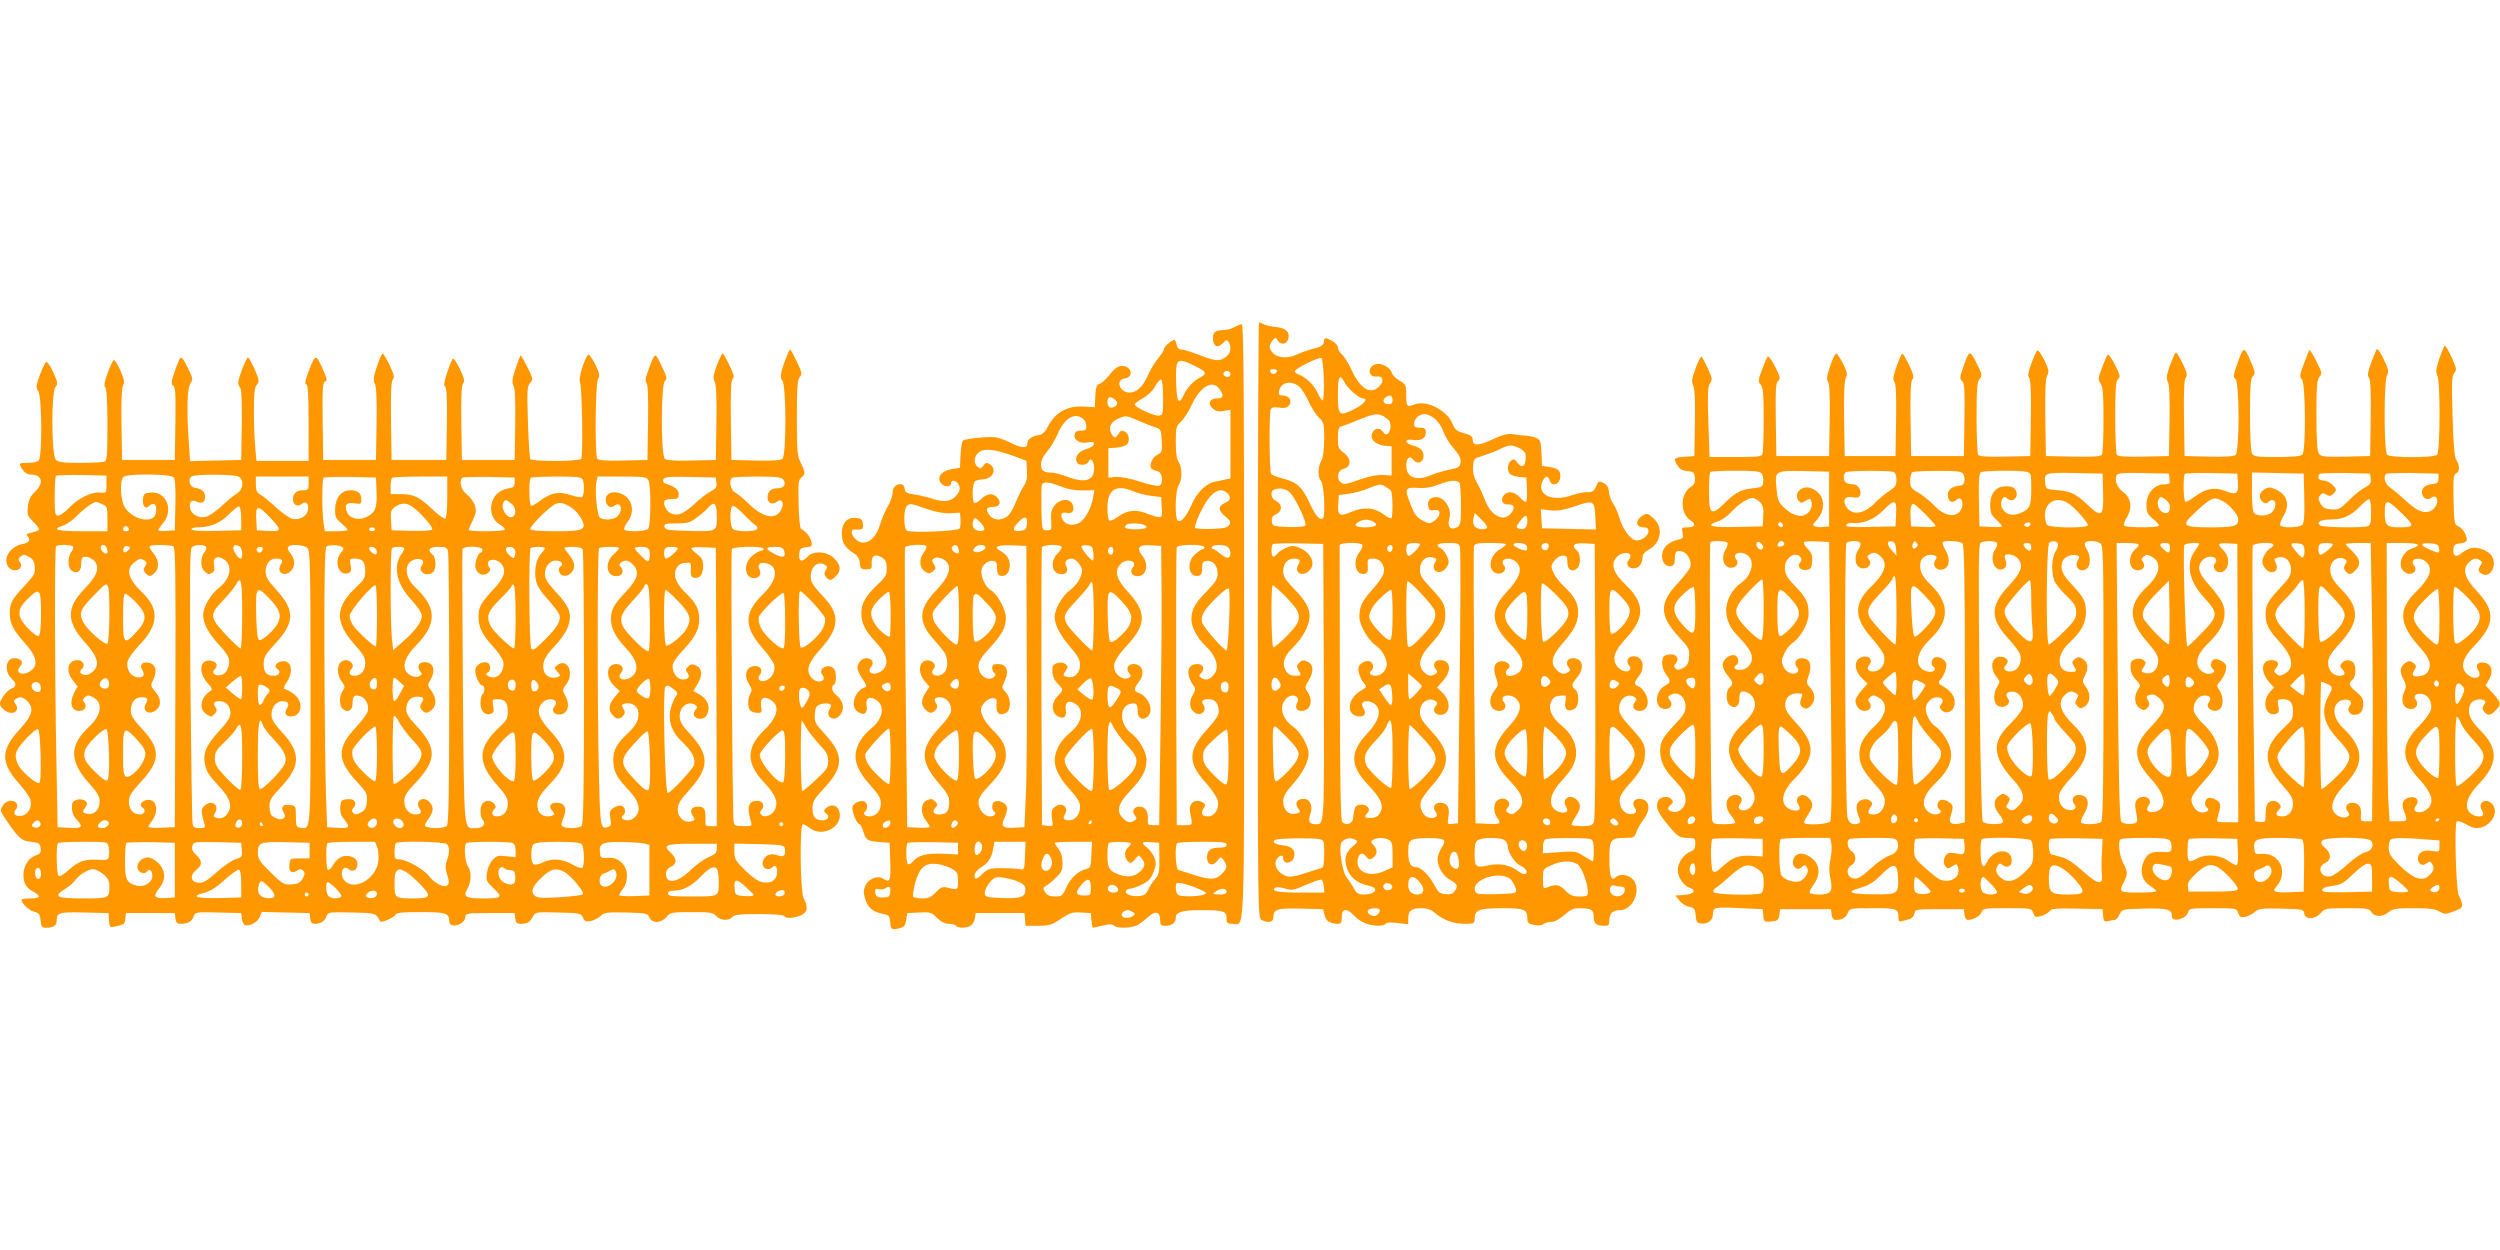
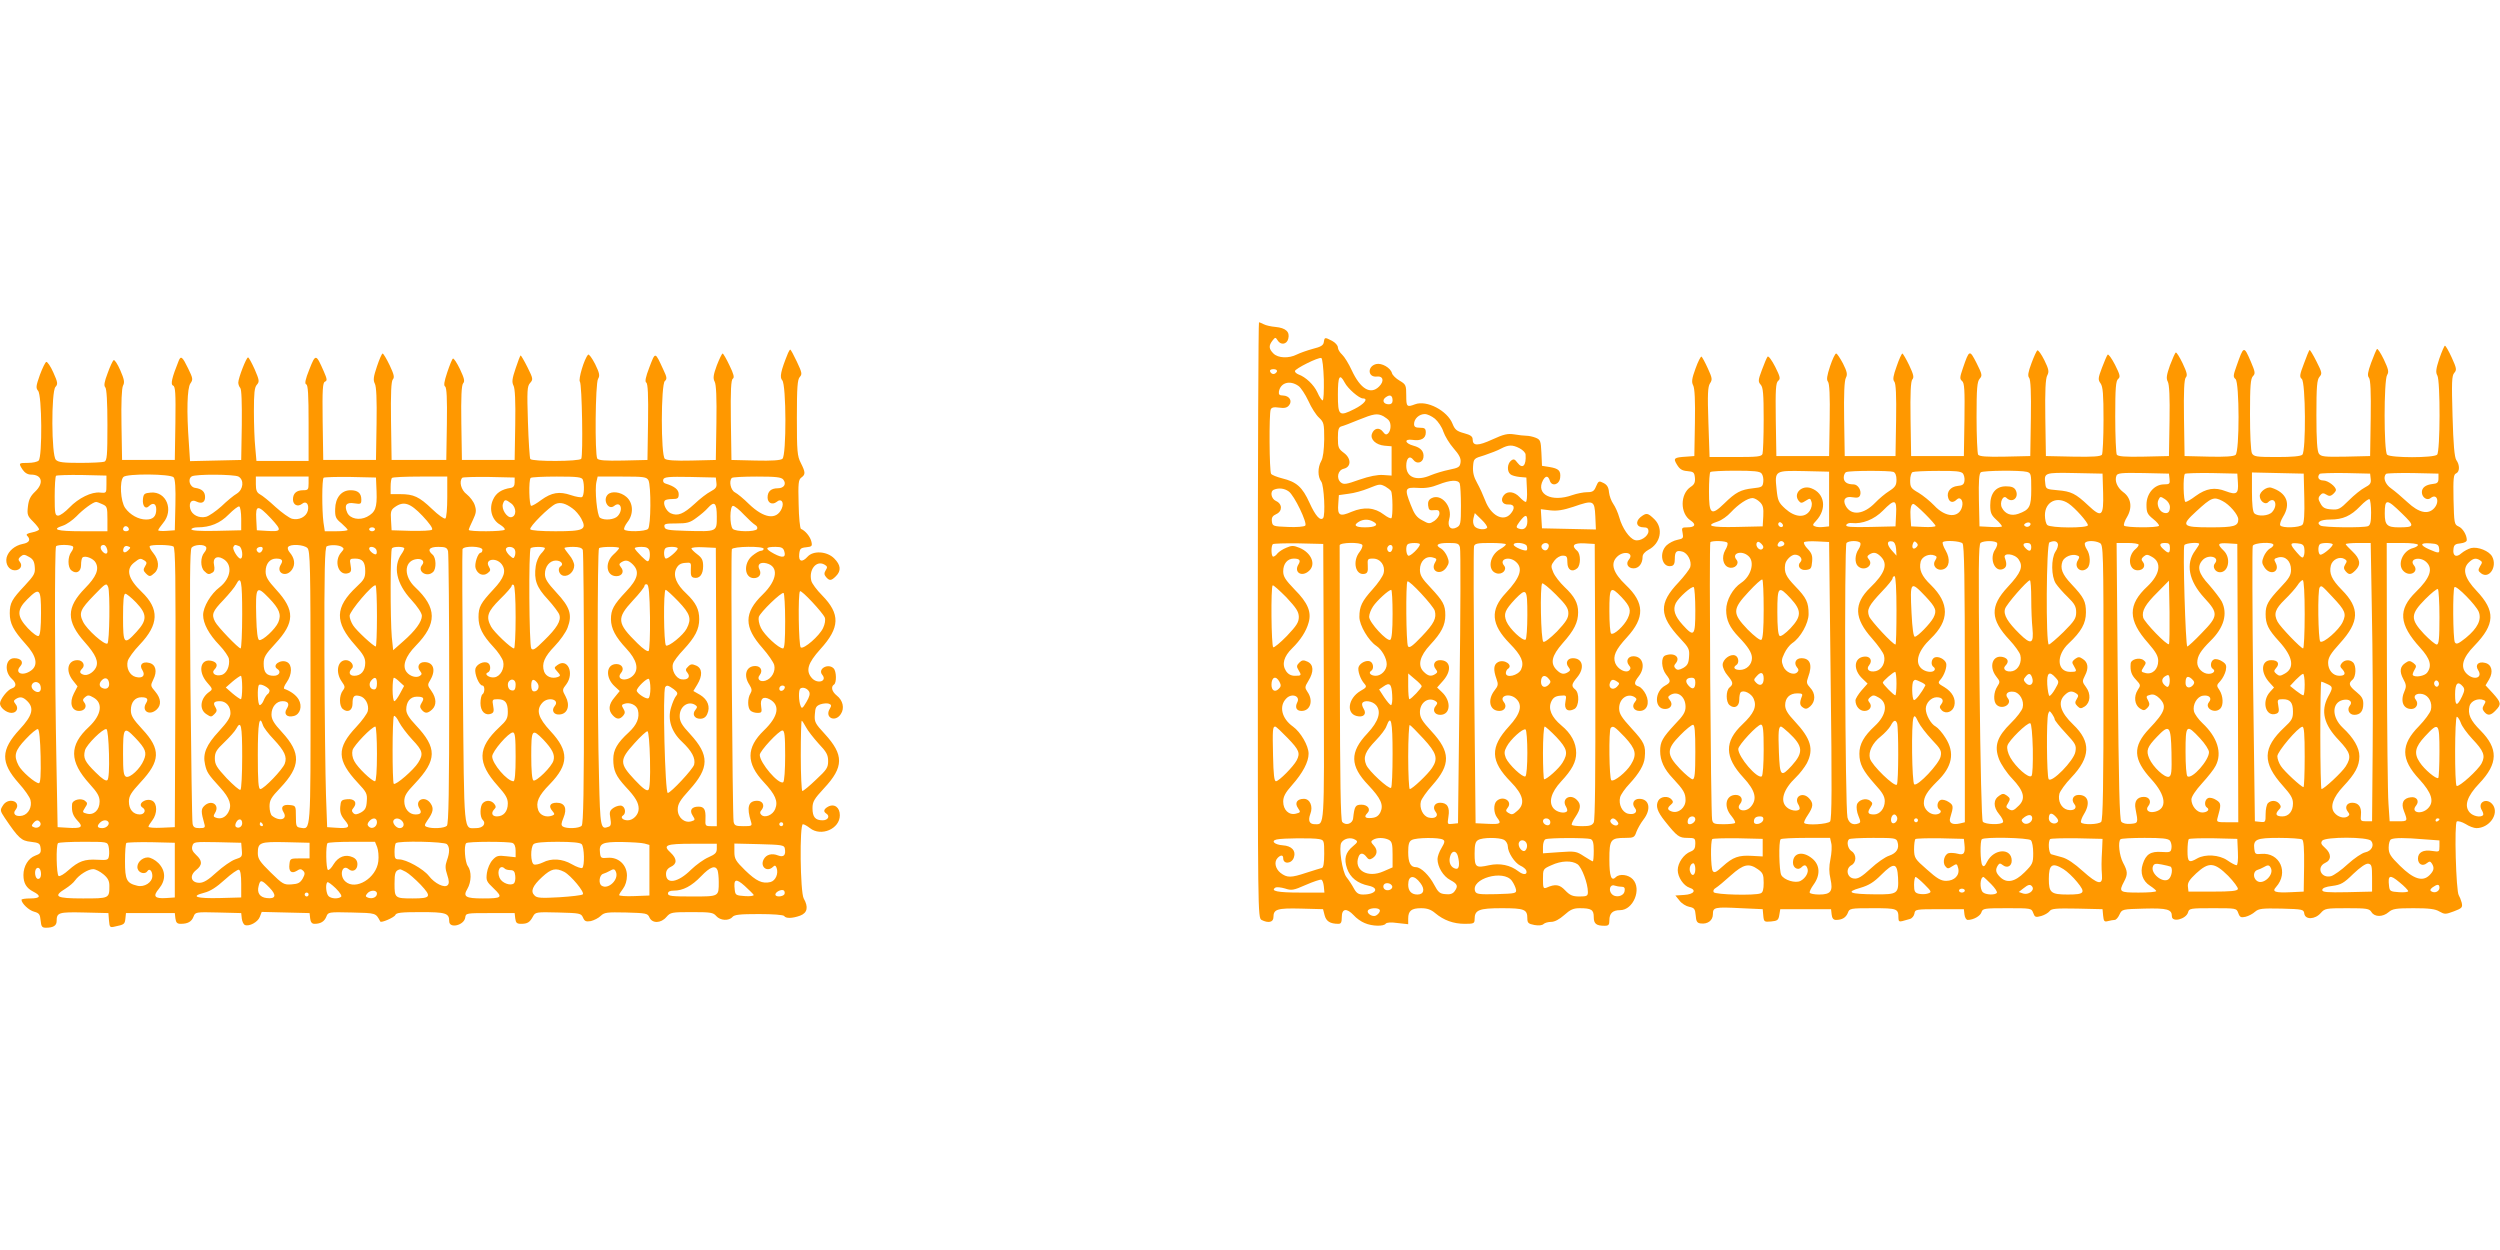
<svg xmlns="http://www.w3.org/2000/svg" version="1.0" width="1280pt" height="640pt" viewBox="0 0 1280 640" preserveAspectRatio="xMidYMid meet">
  <g transform="translate(0,640) scale(0.1,-0.1)" fill="#ff9800" stroke="none">
    <path d="M6440 3225 c0 -1497 0 -1524 19 -1535 35 -18 61 -12 61 14 0 41 19 47 141 44 l113 -3 8 -31 c8 -31 28 -44 71 -44 13 0 17 8 17 35 0 44 25 47 61 9 13 -15 38 -33 56 -40 38 -17 99 -18 108 -3 5 6 27 8 61 3 l54 -6 0 29 c0 40 17 53 66 53 31 0 51 -7 72 -25 44 -37 94 -55 152 -55 46 0 50 2 50 24 0 47 22 56 139 56 116 0 131 -6 131 -52 0 -23 5 -28 36 -34 22 -4 40 -2 47 5 6 6 24 11 39 11 18 0 42 13 67 35 31 28 47 35 79 35 60 0 72 -8 72 -45 0 -35 13 -45 56 -45 20 0 24 5 24 28 0 36 17 52 55 52 67 0 112 108 65 158 -22 24 -68 30 -87 11 -23 -23 -33 3 -33 91 0 102 6 110 83 110 41 0 46 3 55 30 6 16 22 45 36 63 42 54 31 107 -21 107 -28 0 -40 -24 -23 -46 18 -21 -1 -38 -35 -30 -30 8 -49 48 -40 84 3 13 25 45 49 70 48 52 74 96 77 133 6 62 -2 78 -66 148 -54 59 -65 77 -65 105 0 49 43 79 79 57 12 -8 12 -12 2 -25 -19 -22 -6 -46 24 -46 38 0 53 40 32 84 -9 19 -25 37 -36 41 -26 8 -26 20 -1 52 37 47 22 103 -27 103 -28 0 -40 -24 -23 -46 10 -11 10 -18 2 -26 -17 -17 -60 6 -72 37 -13 35 1 68 60 132 92 101 91 176 -6 268 -65 62 -80 109 -45 144 34 34 90 21 61 -14 -18 -21 -5 -45 24 -45 27 0 46 25 46 59 0 13 12 26 30 36 62 32 78 109 31 156 -35 34 -41 35 -72 11 -28 -24 -20 -52 16 -52 18 0 25 -5 25 -20 0 -26 -43 -54 -70 -45 -28 9 -64 61 -79 115 -7 25 -21 56 -31 70 -10 14 -20 41 -22 60 -2 25 -10 38 -28 47 -23 12 -26 11 -38 -17 -10 -25 -18 -30 -46 -30 -18 0 -53 -7 -76 -15 -106 -38 -188 4 -150 76 14 25 27 24 35 -2 10 -32 49 -21 53 15 4 36 -7 47 -55 55 l-38 6 -3 67 c-3 61 -5 67 -30 77 -15 6 -36 10 -47 10 -11 0 -39 3 -62 7 -34 5 -53 1 -112 -26 -74 -34 -101 -34 -101 0 0 15 -10 23 -44 32 -37 10 -47 18 -59 48 -26 67 -132 123 -192 100 -42 -16 -45 -13 -45 45 0 53 -2 57 -34 76 -19 11 -36 28 -39 38 -7 28 -53 54 -81 47 -46 -11 -44 -69 3 -64 33 4 40 -23 12 -51 -44 -44 -96 -12 -140 83 -15 33 -38 70 -49 80 -12 11 -22 27 -22 37 0 10 -13 25 -30 34 -37 19 -38 19 -42 -6 -2 -17 -15 -25 -56 -35 -29 -8 -66 -21 -82 -29 -41 -21 -96 -19 -120 5 -24 24 -25 40 -5 66 14 18 16 18 26 2 16 -27 48 -22 55 8 9 35 -13 55 -65 60 -23 2 -50 8 -61 14 -10 5 -21 10 -24 10 -3 0 -6 -686 -6 -1525z m338 1232 c1 -59 -1 -107 -6 -107 -5 0 -17 18 -27 41 -18 39 -60 79 -97 92 -10 4 -18 11 -18 17 0 12 120 72 135 67 6 -2 11 -51 13 -110z m-240 41 c-3 -7 -11 -13 -18 -13 -7 0 -15 6 -17 13 -3 7 4 12 17 12 13 0 20 -5 18 -12z m347 -57 c16 -31 74 -81 93 -81 30 0 7 -29 -43 -54 -79 -40 -85 -35 -85 74 0 95 9 110 35 61z m-237 -17 c12 -8 35 -43 51 -77 15 -34 40 -73 55 -86 24 -23 26 -30 26 -110 -1 -56 -6 -95 -15 -111 -19 -33 -19 -81 0 -106 14 -19 22 -174 9 -187 -15 -15 -39 12 -69 78 -37 82 -67 108 -141 126 -27 7 -52 17 -56 23 -9 13 -11 307 -2 329 4 11 16 14 43 10 27 -4 41 -1 51 12 18 22 2 49 -31 50 -18 0 -23 5 -21 20 8 46 56 60 100 29z m482 -75 c0 -12 -7 -19 -19 -19 -28 0 -37 21 -16 36 22 16 35 10 35 -17z m-47 -80 c12 -7 25 -17 29 -23 12 -17 9 -51 -4 -64 -10 -10 -16 -8 -28 8 -18 24 -46 18 -56 -12 -9 -28 21 -56 65 -60 l36 -3 0 -75 0 -75 -43 3 c-29 2 -70 -6 -122 -24 -67 -24 -80 -26 -95 -14 -24 20 -16 63 15 70 39 9 39 53 1 81 -28 21 -31 28 -31 77 0 43 4 55 18 59 9 2 49 17 87 33 79 32 97 35 128 19z m264 -13 c16 -14 36 -43 43 -66 8 -23 31 -61 52 -85 29 -33 39 -52 36 -72 -3 -24 -9 -28 -58 -38 -30 -6 -72 -19 -94 -28 -73 -32 -126 -12 -126 48 0 40 18 55 36 31 17 -24 48 -16 52 12 4 30 -13 50 -51 60 -45 12 -49 36 -6 30 44 -7 69 7 69 37 0 21 -5 25 -30 25 -23 0 -30 5 -30 19 0 27 26 51 55 51 13 0 36 -11 52 -24z m433 -151 c17 -9 31 -23 31 -33 4 -55 -15 -76 -41 -42 -15 20 -20 22 -34 11 -19 -16 -21 -54 -3 -69 6 -6 28 -12 47 -14 l35 -3 3 -62 c2 -35 -1 -63 -6 -63 -5 0 -19 11 -32 25 -26 28 -61 33 -80 10 -20 -24 -8 -50 23 -48 32 2 36 -20 10 -49 -37 -41 -100 -7 -129 70 -10 26 -28 66 -41 89 -17 30 -23 54 -21 84 3 41 4 42 58 58 30 10 69 25 85 34 38 20 58 21 95 2z m-306 -181 c3 -9 6 -60 6 -114 0 -90 -2 -100 -21 -110 -31 -17 -50 3 -39 42 19 64 -41 134 -91 107 -14 -7 -19 -19 -17 -37 3 -23 7 -27 31 -24 21 2 27 -1 27 -17 0 -11 -12 -28 -26 -38 -25 -16 -28 -16 -62 3 -29 15 -41 32 -59 79 -33 84 -30 91 37 87 39 -3 70 3 105 17 61 24 101 26 109 5z m-381 -15 c12 -7 25 -17 29 -23 9 -13 10 -130 2 -139 -4 -3 -21 5 -38 18 -48 37 -102 41 -165 15 -62 -27 -74 -20 -69 41 l3 44 50 7 c28 3 73 16 100 27 60 24 60 24 88 10z m-495 -25 c29 -20 97 -163 85 -175 -6 -6 -45 -9 -89 -7 -76 3 -79 4 -82 29 -2 19 3 28 23 37 32 15 31 52 -2 67 -25 11 -32 50 -10 58 24 10 53 7 75 -9z m1570 -127 l3 -68 -138 3 -138 3 -3 49 -3 49 48 -6 c36 -4 66 1 118 18 104 36 109 34 113 -48z m-554 -59 c-9 -13 -51 -9 -64 7 -7 9 -10 25 -6 41 l7 27 34 -33 c19 -18 32 -37 29 -42z m206 32 c0 -32 -18 -47 -45 -36 -14 5 -13 10 6 36 29 38 39 38 39 0z m-789 -1 c31 -16 12 -29 -42 -29 -50 0 -62 11 -31 29 22 13 49 14 73 0z m-253 -823 c2 -756 4 -726 -46 -726 -28 0 -36 18 -23 53 15 38 -2 77 -33 77 -35 0 -49 -21 -30 -48 14 -20 13 -22 -11 -28 -36 -9 -65 19 -65 62 0 25 11 46 45 84 55 62 85 119 85 161 0 41 -41 111 -80 139 -58 41 -73 105 -34 144 28 29 73 12 56 -20 -13 -26 -4 -44 22 -44 45 0 62 53 30 98 -14 21 -14 25 5 56 29 47 27 83 -4 98 -21 10 -29 9 -43 -5 -14 -14 -14 -21 -4 -37 17 -28 16 -30 -18 -30 -20 0 -35 8 -46 25 -22 34 -11 74 32 116 42 41 72 87 84 131 16 54 -4 102 -71 169 -48 50 -59 67 -59 94 0 39 22 65 54 65 30 0 37 -9 24 -30 -25 -40 17 -67 54 -33 37 33 13 92 -48 118 -30 12 -40 13 -67 1 -18 -7 -38 -20 -46 -29 -7 -10 -17 -17 -22 -17 -11 0 -12 54 -2 64 4 3 63 5 132 4 l126 -3 3 -709z m197 704 c3 -6 -3 -22 -14 -36 -38 -48 -21 -122 26 -112 14 3 18 12 16 41 -2 35 -1 37 27 37 38 0 64 -36 54 -75 -4 -16 -29 -52 -56 -82 -55 -61 -68 -88 -68 -142 0 -42 47 -122 87 -148 28 -19 53 -63 53 -94 0 -30 -28 -59 -56 -59 -25 0 -40 15 -24 25 16 10 12 42 -6 49 -19 7 -50 -8 -58 -29 -6 -18 9 -63 30 -86 13 -15 11 -19 -21 -37 -62 -37 -74 -114 -19 -128 35 -9 53 10 36 37 -7 11 -10 24 -7 29 10 17 51 11 70 -10 29 -33 14 -83 -44 -145 -91 -96 -90 -166 5 -265 64 -68 79 -101 62 -138 -10 -20 -22 -28 -46 -30 -33 -3 -40 6 -21 25 19 19 2 43 -30 43 -32 0 -36 -8 -43 -70 -3 -28 -38 -39 -56 -18 -8 10 -11 214 -12 708 -1 382 -1 701 -1 708 1 15 107 17 116 2z m295 3 c-1 -16 -50 -64 -60 -58 -11 7 -14 48 -3 58 9 9 63 9 63 0z m205 -16 c4 -13 3 -335 -2 -717 l-8 -695 -28 -3 c-27 -3 -27 -3 -21 37 8 48 -6 71 -43 71 -28 0 -40 -24 -23 -46 18 -21 -1 -38 -35 -30 -29 7 -49 48 -40 83 3 12 29 50 59 83 94 106 93 170 -5 276 -48 52 -59 70 -59 98 0 49 43 79 79 57 12 -8 12 -12 2 -25 -19 -22 -6 -46 23 -46 53 0 58 70 9 116 l-25 24 31 35 c46 53 38 105 -16 105 -28 0 -40 -24 -22 -46 10 -13 10 -17 -2 -25 -22 -14 -37 -11 -60 12 -32 32 -20 80 34 138 57 61 77 100 77 151 0 53 -11 72 -76 142 -44 46 -54 63 -54 91 0 43 29 72 65 63 21 -5 23 -9 13 -25 -28 -46 28 -71 58 -26 14 21 14 30 4 55 -7 17 -21 35 -31 41 -34 18 -20 29 36 29 49 0 55 -3 60 -23z m235 16 c0 -5 -14 -16 -30 -25 -54 -31 -66 -108 -19 -123 30 -10 57 18 40 39 -28 33 26 51 61 19 37 -33 22 -80 -52 -159 -82 -87 -76 -161 20 -259 60 -61 75 -96 58 -133 -15 -31 -78 -46 -78 -18 0 8 5 18 10 21 30 19 -18 52 -50 35 -23 -12 -25 -39 -8 -86 10 -28 9 -35 -10 -59 -38 -49 -25 -105 25 -105 28 0 40 24 23 45 -27 32 28 49 62 18 35 -32 24 -77 -36 -142 -98 -107 -96 -177 9 -284 65 -66 76 -113 33 -149 -23 -20 -27 -21 -47 -9 -12 8 -12 12 -2 25 28 34 -25 66 -57 34 -16 -16 -15 -60 3 -84 24 -31 18 -35 -47 -32 l-63 3 -7 700 c-3 385 -4 708 -1 718 4 14 17 17 84 17 43 0 79 -3 79 -7z m107 -8 c3 -9 3 -19 0 -22 -8 -8 -67 17 -67 28 0 16 60 10 67 -6z m113 1 c0 -8 -5 -18 -11 -22 -14 -8 -33 11 -25 25 10 16 36 13 36 -3z m238 -694 c1 -473 -1 -709 -8 -723 -8 -15 -21 -19 -59 -19 -26 0 -50 3 -53 6 -4 3 5 22 18 41 28 42 30 65 8 87 -34 35 -81 6 -56 -34 6 -10 8 -21 5 -24 -13 -13 -51 -5 -68 14 -28 31 -14 83 38 139 56 60 77 100 77 146 0 52 -26 100 -76 141 -51 43 -69 85 -51 123 9 19 21 27 45 29 33 3 33 3 27 -31 -8 -39 12 -55 46 -37 24 13 27 81 4 100 -21 17 -19 27 10 62 40 48 29 98 -22 98 -28 0 -40 -24 -22 -46 10 -13 10 -17 -2 -25 -22 -14 -37 -11 -59 11 -34 34 -26 72 31 137 59 66 79 107 79 158 0 47 -18 81 -70 130 -23 22 -49 55 -57 74 -13 31 -13 36 5 60 11 15 29 26 43 26 21 0 24 -5 24 -35 0 -38 24 -52 50 -30 19 16 19 74 0 90 -32 27 -18 41 38 38 l52 -3 3 -703z m-1038 684 c0 -8 -4 -17 -9 -21 -12 -7 -24 12 -16 25 9 15 25 12 25 -4z m216 -323 c10 -38 -3 -65 -67 -132 -47 -49 -63 -61 -70 -50 -10 16 -12 322 -3 332 9 9 132 -124 140 -150z m684 -13 c0 -25 -12 -44 -58 -93 -35 -35 -64 -57 -70 -53 -13 8 -18 287 -6 299 4 3 35 -22 70 -57 52 -52 64 -70 64 -96z m-1380 -18 c0 -28 -11 -45 -61 -98 -34 -35 -66 -61 -70 -58 -10 6 -13 307 -3 317 3 3 34 -25 70 -61 51 -55 63 -73 64 -100z m480 14 c0 -84 -4 -127 -12 -132 -16 -10 -108 89 -108 118 0 13 9 37 20 53 20 30 79 84 93 85 4 0 7 -56 7 -124z m1172 87 c46 -49 51 -68 32 -109 -18 -38 -71 -87 -85 -78 -5 3 -9 54 -9 115 0 125 5 131 62 72z m-482 -92 c0 -66 -4 -122 -9 -126 -15 -8 -82 55 -98 93 -16 39 -8 58 45 115 58 59 62 54 62 -82z m-541 -364 c1 -9 -54 -67 -63 -67 -3 0 -6 30 -6 66 l0 66 34 -29 c19 -15 35 -32 35 -36z m651 37 c11 -12 11 -18 -2 -31 -19 -18 -38 -10 -38 16 0 33 20 40 40 15z m-1379 -15 c9 -17 8 -25 -4 -36 -19 -19 -37 -9 -37 21 0 40 23 49 41 15z m1729 1 c13 -8 13 -11 -2 -27 -21 -20 -45 -5 -35 21 7 18 16 20 37 6z m-1152 -68 c2 -29 -1 -52 -6 -52 -5 0 -20 18 -35 40 l-26 40 22 15 c32 23 42 14 45 -43z m2 -301 c0 -94 -3 -172 -8 -175 -12 -7 -114 86 -127 118 -17 40 -5 69 50 126 24 25 49 57 54 73 23 61 31 26 31 -142z m158 77 c68 -74 76 -102 44 -150 -21 -32 -101 -108 -114 -108 -4 0 -8 75 -8 166 0 91 4 164 8 162 4 -1 36 -33 70 -70z m-695 3 c59 -61 65 -77 46 -114 -16 -31 -91 -107 -106 -107 -9 0 -13 35 -15 130 -3 134 -2 150 11 150 5 0 33 -27 64 -59z m1376 5 c56 -60 61 -82 31 -131 -18 -30 -80 -85 -94 -85 -3 0 -6 61 -6 135 0 74 4 135 9 135 4 0 31 -24 60 -54z m350 0 c57 -62 63 -89 31 -141 -24 -39 -86 -89 -100 -80 -11 7 -14 258 -3 268 12 13 20 7 72 -47z m-499 -81 c0 -63 -4 -116 -10 -120 -13 -8 -85 60 -100 94 -9 24 -9 34 4 58 19 37 84 96 97 88 5 -4 9 -57 9 -120z m115 -345 c3 -5 4 -14 0 -20 -8 -13 -35 -1 -35 16 0 16 26 19 35 4z m344 -4 c9 -10 9 -16 1 -21 -13 -8 -42 14 -34 26 8 13 20 11 33 -5z m-1526 -92 c26 -5 27 -7 27 -75 0 -47 -4 -71 -12 -73 -7 -1 -42 -13 -78 -24 -81 -27 -100 -27 -134 -1 -27 22 -34 57 -14 77 16 16 28 15 28 -2 0 -33 45 -29 55 5 11 33 -11 58 -57 61 -43 3 -63 23 -31 30 31 7 186 8 216 2z m187 -4 c13 -8 11 -13 -12 -32 -40 -33 -48 -65 -31 -115 16 -46 53 -76 111 -88 57 -12 36 -45 -29 -45 -23 0 -34 7 -47 31 -9 17 -26 43 -38 58 -22 27 -41 155 -26 177 14 22 49 29 72 14z m171 0 c16 -9 19 -22 19 -76 l0 -65 -46 -20 c-82 -37 -155 6 -128 75 8 21 24 20 40 -1 10 -14 17 -16 31 -7 25 16 28 42 7 65 -16 17 -16 22 -4 29 20 13 57 12 81 0z m277 1 c11 -6 9 -15 -7 -42 -12 -19 -21 -45 -21 -57 0 -40 29 -89 66 -108 37 -20 41 -31 21 -58 -9 -12 -23 -17 -47 -14 -28 2 -37 10 -57 48 -25 48 -68 90 -93 90 -28 0 -40 23 -40 77 0 39 4 55 18 62 21 13 142 14 160 2z m313 -1 c10 -6 19 -21 19 -33 0 -31 35 -85 64 -99 14 -6 27 -17 30 -24 9 -23 -13 -26 -40 -5 -41 32 -95 43 -150 31 -68 -15 -74 -11 -74 59 0 47 4 62 18 70 22 14 108 14 133 1z m443 4 c12 -5 16 -20 16 -60 0 -30 -2 -54 -5 -54 -3 0 -23 12 -45 26 -38 25 -45 27 -125 21 l-85 -6 0 34 c0 18 6 36 13 38 18 8 212 8 231 1z m-326 -28 c2 -10 -1 -23 -8 -30 -14 -14 -41 19 -33 40 8 20 37 13 41 -10z m-354 -58 c11 -43 7 -70 -10 -66 -25 5 -38 31 -30 61 8 33 31 35 40 5z m613 -43 c22 -16 53 -98 53 -142 0 -20 -5 -23 -43 -23 -35 0 -49 6 -73 31 -29 31 -51 34 -96 14 -16 -6 -18 -1 -18 44 0 51 0 52 43 71 51 24 105 25 134 5z m-336 -85 c10 -14 19 -34 21 -45 3 -19 -3 -20 -100 -23 -88 -2 -103 0 -109 14 -25 65 145 114 188 54z m-468 -12 c24 -32 17 -58 -16 -58 -30 0 -47 18 -47 50 0 49 30 53 63 8z m-495 -16 l3 -32 -125 0 c-115 0 -154 8 -125 26 6 3 28 1 48 -5 33 -11 43 -10 106 18 39 17 75 29 80 27 6 -1 11 -17 13 -34z m350 1 c5 -17 -26 -29 -40 -15 -6 6 -7 15 -3 22 9 14 37 9 43 -7z m1174 -3 c14 0 19 -6 16 -22 -4 -28 -48 -37 -67 -14 -17 20 -6 50 15 42 9 -3 25 -6 36 -6z m-1239 -117 c9 -8 -12 -33 -27 -33 -20 0 -39 17 -32 29 8 12 49 15 59 4z" />
-     <path d="M6320 4725 c-14 -8 -37 -14 -52 -15 -43 0 -58 -10 -58 -40 0 -43 24 -56 50 -28 18 19 22 20 30 8 15 -24 12 -55 -7 -72 -34 -30 -58 -29 -136 2 -41 16 -85 30 -96 30 -14 0 -23 8 -27 25 -3 14 -8 25 -10 25 -14 0 -54 -34 -54 -46 0 -7 -13 -28 -29 -47 -16 -18 -40 -58 -54 -89 -26 -59 -57 -88 -94 -88 -50 0 -74 66 -25 72 35 4 43 41 12 58 -30 16 -55 5 -90 -40 -17 -21 -39 -42 -50 -45 -15 -5 -20 -17 -22 -63 l-3 -57 -52 3 c-90 6 -150 -28 -191 -108 -11 -21 -26 -35 -40 -37 -38 -5 -62 -22 -62 -43 0 -28 -30 -26 -92 6 -28 14 -65 26 -82 26 -54 2 -148 -10 -156 -18 -5 -5 -10 -38 -12 -74 l-3 -65 -37 -6 c-60 -9 -87 -46 -56 -77 17 -17 48 -15 48 4 0 23 31 13 41 -13 6 -15 2 -29 -11 -46 -27 -34 -63 -41 -121 -22 -27 9 -71 20 -97 23 -39 6 -48 11 -50 30 -6 41 -62 24 -62 -20 0 -16 -11 -49 -25 -72 -14 -24 -32 -66 -40 -94 -24 -81 -83 -114 -125 -72 -25 25 -26 52 -2 49 37 -3 43 1 40 29 -2 22 -8 28 -35 30 -46 5 -73 -26 -73 -80 0 -46 17 -73 62 -101 18 -11 28 -27 30 -49 3 -29 6 -33 33 -33 27 0 30 3 28 31 -3 39 20 51 53 29 19 -12 24 -24 24 -55 0 -34 -6 -46 -46 -82 -62 -59 -84 -97 -84 -147 0 -52 19 -91 77 -152 54 -58 66 -106 34 -138 -34 -34 -90 -21 -61 14 18 21 5 45 -24 45 -25 0 -46 -24 -46 -53 0 -8 12 -32 26 -53 19 -28 23 -39 13 -43 -53 -17 -78 -97 -38 -125 32 -22 52 -9 46 30 -6 37 12 51 43 34 54 -29 44 -99 -21 -151 -22 -17 -49 -49 -59 -70 -38 -73 -22 -133 59 -223 40 -44 51 -63 51 -90 0 -37 -25 -66 -58 -66 -24 0 -38 15 -22 25 13 8 13 42 -1 50 -18 11 -57 -4 -64 -25 -6 -20 21 -90 36 -90 4 0 14 -18 20 -40 13 -43 21 -47 94 -52 l40 -3 3 -97 c3 -101 -1 -109 -38 -86 -27 17 -72 -1 -89 -36 -10 -22 -11 -37 -2 -66 14 -47 37 -67 87 -78 36 -7 39 -11 42 -45 3 -38 8 -40 52 -28 19 5 26 15 30 41 l5 35 61 3 c57 3 64 1 92 -28 20 -20 40 -30 61 -30 16 0 33 -5 36 -10 9 -14 58 -12 77 2 9 7 18 24 20 38 l3 25 125 0 125 0 3 -32 3 -33 64 0 c56 0 69 4 116 35 46 31 59 36 103 33 l51 -3 3 -37 c2 -21 5 -38 8 -38 3 0 25 5 50 11 34 9 48 9 57 0 17 -17 99 -13 127 6 14 9 37 27 52 41 34 31 58 23 58 -18 0 -26 3 -30 28 -30 32 0 52 16 52 42 0 28 33 38 127 38 118 0 133 -5 133 -41 0 -25 4 -29 29 -29 66 0 61 -124 61 1551 0 1209 -3 1519 -12 1519 -7 -1 -24 -7 -38 -15z m-190 -205 c47 -24 50 -34 13 -54 -35 -18 -66 -52 -84 -91 -24 -51 -34 -34 -37 64 -4 130 2 135 108 81z m170 -35 c0 -8 -6 -15 -14 -15 -17 0 -28 14 -19 24 12 12 33 6 33 -9z m-345 -121 c0 -84 -1 -89 -22 -92 -24 -3 -123 43 -123 57 0 5 19 20 43 33 25 14 50 38 62 61 11 20 25 35 30 34 6 -2 10 -42 10 -93z m289 44 c24 -34 20 -48 -13 -48 -39 0 -50 -29 -20 -53 16 -13 31 -16 55 -11 l34 6 0 -176 0 -176 -27 -5 c-16 -4 -39 -9 -53 -11 -46 -10 -91 -54 -119 -118 -29 -64 -53 -92 -71 -81 -16 10 -13 158 5 181 8 10 14 37 14 59 0 22 -6 49 -14 59 -10 14 -15 45 -15 101 0 75 2 83 26 106 15 13 40 52 55 85 44 96 108 132 143 82z m-524 -72 c0 -16 -27 -29 -41 -20 -10 6 -12 38 -3 47 10 10 44 -12 44 -27z m-178 -78 c16 -12 22 -30 19 -53 0 -6 -13 -11 -28 -10 -21 0 -29 -5 -31 -22 -4 -28 29 -46 69 -38 47 11 38 -22 -11 -35 -40 -11 -61 -44 -45 -69 10 -17 52 -13 59 6 10 26 29 0 28 -39 -2 -60 -49 -73 -140 -38 -29 11 -63 20 -76 20 -42 0 -56 10 -56 42 0 20 11 43 31 66 17 19 42 61 56 94 33 76 85 107 125 76z m287 -12 c31 -14 70 -29 86 -34 28 -8 30 -12 33 -68 3 -56 1 -61 -22 -72 -26 -12 -45 -57 -30 -72 5 -4 18 -10 29 -12 27 -4 34 -65 10 -75 -9 -3 -54 6 -98 21 -48 16 -99 25 -122 24 l-40 -3 0 75 0 75 40 3 c22 2 45 8 52 14 20 16 15 56 -7 68 -16 8 -22 7 -32 -10 -16 -25 -24 -25 -38 0 -16 30 -3 60 33 75 42 19 41 19 106 -9z m-644 -179 l70 -26 3 -51 c2 -37 -2 -58 -16 -78 -10 -15 -29 -53 -42 -85 -12 -32 -32 -64 -44 -72 -33 -23 -73 -19 -92 10 -19 30 -14 39 24 40 32 0 40 25 17 49 -23 23 -52 20 -81 -9 -14 -14 -30 -23 -35 -20 -14 9 -11 103 4 112 6 4 25 8 41 9 51 3 72 54 33 78 -15 9 -21 7 -32 -8 -12 -16 -17 -17 -30 -6 -22 18 -18 56 8 75 28 21 79 15 172 -18z m247 -158 c35 -14 73 -21 112 -20 l59 1 -6 -36 c-10 -59 -45 -121 -77 -134 -34 -14 -66 -6 -80 21 -14 26 -4 40 24 33 28 -7 41 18 26 47 -16 29 -64 25 -90 -8 -17 -22 -21 -38 -18 -78 3 -48 2 -50 -22 -50 -25 0 -25 0 -28 109 -1 61 0 116 2 123 8 19 37 16 98 -8z m374 -26 c22 -9 62 -19 89 -22 l50 -6 3 -54 c4 -60 4 -60 -85 -27 -51 19 -96 12 -141 -21 -17 -13 -37 -21 -42 -18 -6 3 -10 33 -10 66 0 94 46 122 136 82z m479 -9 c20 -20 15 -36 -13 -49 -36 -16 -36 -38 0 -68 27 -22 31 -30 22 -45 -9 -13 -28 -18 -89 -20 -43 -2 -82 1 -86 5 -4 4 8 41 27 80 49 102 99 136 139 97z m-1542 -79 c48 -17 89 -24 122 -23 l50 3 3 -35 c1 -19 -1 -40 -5 -46 -9 -14 -251 -23 -270 -11 -17 10 -17 109 -1 125 16 16 17 16 101 -13z m297 -102 c0 -10 -9 -13 -27 -11 -29 3 -40 25 -29 55 6 14 10 13 31 -7 14 -13 25 -30 25 -37z m218 25 c-3 -29 -7 -33 -35 -36 -39 -4 -42 10 -10 44 32 34 49 31 45 -8z m596 -4 c33 -13 14 -24 -39 -24 -51 0 -65 7 -48 23 8 9 66 9 87 1z m-1111 -110 c3 -4 -3 -19 -14 -34 -25 -33 -22 -78 7 -96 17 -12 23 -12 40 0 17 13 17 17 6 37 -12 18 -12 23 0 30 17 11 49 1 66 -20 26 -31 7 -79 -57 -146 -90 -94 -92 -161 -6 -254 23 -25 47 -56 54 -68 16 -31 14 -79 -5 -97 -30 -30 -80 -12 -54 19 25 30 -30 61 -58 33 -20 -20 -14 -64 12 -95 l25 -29 -20 -30 c-23 -36 -24 -62 -2 -86 20 -22 36 -23 54 -2 10 12 10 20 1 34 -13 21 -6 30 21 30 30 0 57 -29 57 -62 0 -21 -15 -45 -59 -92 -102 -110 -102 -174 -1 -290 41 -47 50 -64 50 -95 0 -44 -14 -61 -52 -61 -30 0 -37 17 -16 38 10 10 8 16 -5 29 -13 14 -21 15 -42 5 -31 -14 -34 -65 -5 -102 11 -14 20 -29 20 -33 0 -4 -26 -7 -57 -5 l-58 3 -8 709 c-4 390 -6 715 -3 723 5 13 96 19 109 7z m163 -9 c10 -26 0 -37 -20 -22 -11 8 -16 19 -12 25 10 16 26 15 32 -3z m139 6 c8 -13 -33 -34 -52 -27 -12 5 -13 9 -3 21 14 17 46 20 55 6z m212 -561 c2 -311 0 -635 -5 -720 l-7 -155 -49 -3 c-63 -4 -74 7 -52 53 10 19 14 44 11 55 -7 21 -46 36 -64 25 -14 -8 -14 -42 -1 -50 15 -9 2 -25 -21 -25 -29 0 -59 36 -59 71 0 23 13 44 54 87 64 68 86 108 86 157 0 46 -18 80 -69 129 -22 22 -46 55 -52 74 -10 29 -9 38 8 61 12 15 30 26 44 26 21 0 24 -4 21 -36 -3 -41 16 -56 49 -39 27 15 26 76 -2 106 -21 23 -21 24 -4 60 23 49 9 84 -35 84 -23 0 -30 -4 -30 -19 0 -11 5 -23 10 -26 19 -12 -10 -36 -34 -29 -29 8 -46 33 -46 66 0 20 15 45 54 87 67 72 86 108 86 159 0 42 -45 123 -78 141 -28 15 -54 75 -46 106 7 28 36 48 62 43 12 -2 17 -13 17 -38 0 -25 5 -35 18 -38 27 -6 47 17 47 54 0 33 -15 55 -51 75 -35 19 -9 30 64 27 l72 -3 2 -565z m178 561 c3 -5 -6 -21 -20 -35 -42 -42 -30 -106 21 -106 26 0 35 18 22 44 -10 19 3 36 30 36 19 0 52 -38 52 -60 0 -32 -27 -76 -60 -100 -39 -28 -80 -98 -80 -139 0 -41 27 -93 84 -159 34 -40 46 -62 46 -86 0 -43 -30 -71 -65 -62 -24 6 -24 8 -10 30 14 21 14 25 0 36 -20 16 -65 5 -66 -18 -3 -38 4 -58 27 -83 30 -31 30 -32 -1 -63 -32 -32 -33 -79 -4 -100 32 -22 52 -9 46 30 -6 37 12 51 43 34 54 -29 44 -99 -21 -151 -22 -17 -49 -49 -59 -70 -38 -73 -22 -133 59 -223 39 -43 51 -64 51 -88 0 -37 -25 -68 -55 -68 -29 0 -36 9 -23 30 25 40 -22 69 -56 34 -12 -11 -14 -26 -10 -56 7 -39 6 -40 -22 -36 l-29 3 -3 705 c-1 388 0 711 3 718 5 14 91 17 100 3z m163 -33 c2 -21 1 -38 -3 -38 -11 0 -63 65 -58 73 3 4 17 7 31 5 23 -3 27 -8 30 -40z m349 -168 c2 -113 -1 -434 -5 -715 l-7 -510 -30 0 c-27 0 -30 3 -28 29 3 41 -13 66 -43 66 -29 0 -42 -24 -23 -46 10 -13 10 -17 -2 -25 -22 -14 -37 -11 -59 11 -36 36 -26 75 34 138 65 69 86 108 86 160 0 43 -36 106 -82 141 -56 44 -57 133 -3 147 32 8 40 1 40 -39 0 -35 25 -48 50 -27 36 30 7 104 -47 123 -23 8 -23 23 2 54 35 45 21 93 -27 93 -28 0 -40 -24 -22 -46 10 -13 10 -17 0 -24 -20 -12 -50 0 -67 25 -23 35 -8 71 57 141 99 107 100 170 3 275 -59 64 -70 105 -37 141 30 33 91 16 63 -17 -18 -21 -5 -45 24 -45 46 0 60 59 25 104 -32 41 -19 58 43 54 l53 -3 2 -205z m218 200 c3 -5 2 -10 -4 -10 -5 0 -23 -12 -40 -26 -49 -41 -37 -123 16 -112 13 3 18 13 18 38 0 27 4 36 20 38 34 5 59 -22 59 -62 0 -31 -9 -45 -56 -94 -60 -60 -78 -94 -78 -143 0 -39 30 -96 70 -134 61 -57 77 -118 40 -155 -22 -22 -37 -25 -60 -10 -12 7 -12 12 -2 22 23 23 14 48 -18 48 -53 0 -61 -52 -18 -112 10 -14 9 -23 -6 -48 -21 -37 -15 -74 15 -91 30 -16 59 12 42 40 -15 23 -8 31 28 31 31 0 49 -23 49 -65 0 -17 -19 -45 -59 -89 -100 -107 -101 -173 -6 -275 29 -33 56 -73 60 -90 9 -41 -16 -81 -50 -81 -31 0 -39 14 -23 40 11 17 11 22 -2 30 -39 25 -76 -2 -67 -47 14 -70 15 -68 -28 -68 l-40 0 -3 705 c-1 388 0 711 3 718 5 15 131 17 140 2z m123 -2 c15 -15 16 -45 2 -53 -6 -4 -24 5 -41 19 -17 14 -35 26 -40 26 -6 0 -7 5 -4 10 9 14 68 13 83 -2z m-588 -18 c0 -21 -15 -27 -25 -10 -7 12 2 30 16 30 5 0 9 -9 9 -20z m-100 -335 c0 -96 -4 -175 -8 -175 -11 0 -118 111 -131 137 -19 38 -13 52 54 123 36 38 65 74 65 80 0 5 5 10 10 10 6 0 10 -65 10 -175z m-690 5 c0 -116 -3 -150 -13 -150 -18 0 -104 90 -116 122 -6 15 -8 36 -4 45 7 20 113 133 125 133 4 0 8 -67 8 -150z m1383 -29 c-3 -83 -9 -151 -13 -151 -15 0 -119 119 -125 143 -9 34 7 61 74 128 37 36 58 51 63 44 4 -7 5 -80 1 -164z m-1733 34 c0 -63 -2 -115 -5 -115 -16 0 -57 36 -75 65 -31 49 -26 79 20 125 22 22 45 40 50 40 6 0 10 -45 10 -115z m1177 73 c53 -55 65 -84 48 -124 -14 -34 -82 -97 -98 -91 -8 2 -13 42 -15 117 -4 159 0 165 65 98z m-683 -18 c51 -54 56 -77 27 -124 -23 -37 -77 -79 -91 -71 -11 7 -14 228 -3 238 12 13 20 7 67 -43z m-144 -410 c0 -25 -17 -35 -36 -19 -13 10 -12 14 2 30 19 21 34 16 34 -11z m688 -25 c2 -26 0 -51 -5 -56 -4 -4 -24 6 -42 22 l-35 29 29 30 c16 17 34 29 40 27 5 -2 11 -25 13 -52z m-1038 4 c0 -22 -22 -25 -39 -5 -10 11 -8 16 6 24 22 13 33 7 33 -19z m1730 8 c0 -29 -7 -37 -26 -30 -14 5 -19 35 -7 46 14 15 33 6 33 -16z m-575 -9 c31 -14 31 -17 -2 -67 -19 -29 -29 -37 -35 -29 -9 16 -11 92 -1 101 8 9 8 9 38 -5z m56 -295 c52 -55 58 -77 35 -121 -18 -35 -113 -115 -126 -107 -11 7 -14 294 -3 334 6 23 7 22 26 -15 11 -21 41 -62 68 -91z m-171 -73 c0 -80 -4 -151 -8 -157 -5 -9 -26 6 -67 46 -58 58 -73 80 -74 113 -1 24 132 169 141 155 4 -7 8 -77 8 -157z m-1040 21 c0 -77 -4 -142 -8 -145 -5 -3 -30 16 -56 42 -47 45 -66 77 -66 108 0 16 107 134 122 134 4 0 8 -63 8 -139z m1730 -6 c0 -90 -4 -136 -12 -141 -6 -4 -33 16 -65 49 -45 47 -53 61 -53 93 0 33 7 44 57 90 31 29 60 51 65 48 4 -3 8 -65 8 -139z m-1380 11 c0 -79 -4 -127 -11 -132 -13 -8 -85 59 -106 100 -12 23 -12 33 -2 57 12 31 85 98 107 99 9 0 12 -31 12 -124z m153 64 c43 -46 46 -74 15 -120 -28 -40 -75 -77 -85 -66 -10 10 -17 189 -9 222 8 31 27 22 79 -36z m-505 -417 c-4 -22 -38 -30 -38 -10 0 14 13 24 33 26 5 1 7 -7 5 -16z m346 8 c7 -10 -22 -37 -30 -28 -9 8 3 37 15 37 5 0 12 -4 15 -9z m686 -1 c0 -5 -5 -10 -11 -10 -5 0 -7 5 -4 10 3 6 8 10 11 10 2 0 4 -4 4 -10z m-685 -135 l0 -30 -81 4 c-83 3 -124 -8 -153 -43 -7 -9 -17 -13 -22 -10 -11 6 -12 97 -2 108 4 3 63 5 132 4 l126 -3 0 -30z m122 19 c7 -18 -7 -46 -25 -52 -8 -2 -12 9 -12 32 0 38 25 51 37 20z m221 -56 c-3 -72 -3 -73 -28 -68 -14 3 -55 5 -92 5 -59 0 -70 -3 -95 -27 -34 -33 -43 -35 -43 -9 0 11 14 28 33 40 38 24 53 46 62 95 l7 36 80 0 79 0 -3 -72z m340 5 c-3 -64 -4 -67 -32 -74 -39 -11 -75 -46 -98 -96 -17 -39 -22 -43 -56 -43 -28 0 -41 6 -51 22 -12 20 -12 23 5 33 10 5 33 24 51 42 28 26 33 38 33 76 0 29 -7 53 -20 70 -11 14 -20 28 -20 31 0 3 43 6 95 6 l96 0 -3 -67z m202 58 c0 -5 -7 -14 -15 -21 -20 -16 -19 -54 1 -71 14 -11 19 -9 35 11 19 24 20 25 34 6 20 -26 19 -42 -5 -66 -27 -27 -63 -34 -105 -20 -54 18 -65 34 -65 99 0 32 3 61 7 64 10 10 113 8 113 -2z m146 -76 c1 -69 -2 -83 -21 -105 -13 -14 -29 -38 -36 -55 -12 -25 -21 -31 -52 -33 -39 -3 -72 13 -61 29 3 5 12 9 21 9 9 0 36 9 59 21 34 16 46 29 60 64 14 38 15 49 4 75 -7 17 -23 39 -36 49 -34 27 -30 33 19 29 l42 -3 1 -80z m344 70 c0 -11 -11 -15 -38 -15 -45 0 -62 -14 -62 -51 0 -37 29 -47 52 -17 18 23 19 23 33 4 21 -28 19 -43 -10 -71 -30 -31 -59 -31 -144 -4 -36 12 -72 23 -78 25 -14 4 -19 125 -6 137 3 4 62 7 130 7 103 0 123 -2 123 -15z m-899 -69 c14 -29 -4 -69 -29 -64 -21 4 -26 27 -13 61 13 33 28 34 42 3z m-507 -54 c27 -16 31 -23 31 -63 0 -47 0 -47 -57 -33 -23 5 -33 1 -57 -25 -23 -25 -37 -31 -69 -31 -23 0 -44 4 -47 10 -3 5 2 37 11 70 22 80 51 104 113 96 24 -3 58 -14 75 -24z m339 -66 c28 -12 37 -22 37 -40 0 -39 -21 -47 -117 -44 -81 3 -88 5 -91 24 -2 12 9 35 24 54 25 29 32 32 68 27 23 -3 58 -12 79 -21z m372 -32 c0 -38 -1 -39 -34 -39 -44 0 -48 15 -15 54 33 40 49 35 49 -15z m550 -4 c43 -19 47 -23 30 -30 -24 -10 -107 -12 -129 -4 -10 4 -16 18 -16 36 0 29 2 30 33 25 17 -3 55 -15 82 -27z m-416 7 c13 -16 5 -27 -20 -27 -21 0 -33 15 -24 30 9 14 31 12 44 -3z m-1161 -24 c-3 -25 -7 -28 -38 -28 -29 0 -36 4 -38 24 -3 19 0 23 16 19 11 -3 26 -2 33 3 24 15 30 10 27 -18z m1722 2 c0 -11 -11 -15 -37 -15 -36 1 -37 2 -19 15 26 19 56 19 56 0z m-480 -105 c13 -9 13 -11 0 -20 -20 -13 -47 -13 -56 1 -7 11 12 29 31 29 6 0 17 -5 25 -10z" />
    <path d="M12489 4563 c-17 -52 -19 -70 -10 -85 16 -26 15 -390 -1 -406 -17 -17 -239 -17 -256 0 -17 17 -17 381 0 408 10 16 7 29 -17 80 -16 33 -32 57 -35 53 -4 -5 -17 -36 -30 -71 -17 -47 -20 -65 -11 -76 8 -9 11 -73 9 -207 l-3 -194 -125 -3 c-109 -2 -126 0 -137 15 -9 12 -13 68 -13 197 0 149 3 182 16 197 14 16 13 22 -16 79 -17 34 -33 60 -35 58 -3 -2 -16 -34 -29 -70 -22 -57 -23 -68 -11 -78 20 -16 22 -369 3 -388 -8 -8 -51 -12 -130 -12 -106 0 -118 2 -128 19 -6 12 -10 95 -10 200 0 146 3 182 15 195 13 13 12 21 -11 75 -36 83 -36 82 -74 -26 -16 -45 -17 -53 -4 -64 20 -17 21 -371 0 -388 -9 -8 -55 -11 -137 -9 l-124 3 -3 194 c-2 138 1 198 9 208 10 11 6 26 -16 73 -16 33 -31 57 -35 55 -4 -2 -17 -32 -30 -66 -17 -49 -20 -66 -11 -83 8 -14 11 -81 9 -201 l-3 -180 -129 -3 c-97 -2 -131 1 -138 10 -4 7 -8 95 -8 194 0 148 3 184 15 194 12 10 10 20 -16 72 -17 33 -34 57 -38 52 -4 -5 -17 -35 -29 -67 -20 -53 -21 -61 -7 -80 12 -17 15 -56 15 -187 0 -91 -4 -171 -8 -178 -7 -9 -43 -12 -148 -10 l-139 3 -3 195 c-2 139 1 202 10 218 10 19 8 31 -15 78 -15 30 -31 53 -36 50 -4 -3 -18 -33 -30 -66 -17 -45 -20 -65 -12 -74 8 -9 11 -78 9 -207 l-3 -194 -129 -3 c-97 -2 -131 1 -138 10 -4 7 -8 94 -8 192 0 149 3 182 16 197 14 16 13 22 -16 80 -36 70 -37 70 -70 -26 -16 -47 -17 -55 -4 -66 12 -10 14 -45 12 -198 l-3 -186 -135 0 -135 0 -3 189 c-2 134 1 193 9 203 10 11 6 26 -16 73 -16 33 -32 60 -35 60 -3 0 -17 -29 -29 -65 -18 -50 -21 -68 -12 -79 8 -9 11 -71 9 -197 l-3 -184 -130 0 -130 0 -3 190 c-2 126 1 197 9 211 9 17 6 31 -15 73 -15 28 -30 51 -35 51 -5 0 -19 -29 -31 -65 -16 -49 -19 -69 -11 -79 8 -9 11 -73 9 -197 l-3 -184 -135 0 -135 0 -3 186 c-2 155 0 188 12 199 13 10 11 20 -15 72 -17 33 -34 57 -39 52 -4 -5 -17 -35 -29 -68 -20 -53 -20 -60 -6 -76 12 -13 15 -47 15 -177 0 -89 -3 -168 -6 -177 -5 -14 -27 -16 -139 -16 l-132 0 -6 177 c-5 145 -3 182 8 200 13 19 12 27 -11 77 -14 31 -29 58 -32 60 -4 3 -18 -25 -31 -61 -19 -52 -21 -69 -12 -86 8 -15 11 -78 9 -192 l-3 -170 -40 -3 c-65 -4 -69 -8 -49 -41 14 -23 26 -31 53 -33 32 -3 36 -6 39 -34 2 -24 -3 -35 -22 -47 -54 -36 -55 -136 0 -172 30 -20 23 -35 -17 -35 -28 0 -30 -2 -24 -29 5 -26 3 -29 -27 -35 -17 -3 -42 -16 -55 -28 -41 -39 -24 -116 24 -106 13 2 18 13 18 35 0 39 8 47 38 39 28 -7 50 -50 41 -80 -4 -11 -31 -47 -60 -78 -102 -107 -100 -170 8 -286 45 -48 49 -56 46 -94 -2 -34 -8 -45 -30 -58 -21 -11 -30 -12 -39 -3 -9 9 -9 16 1 27 26 32 -9 57 -54 40 -23 -9 -20 -66 4 -97 26 -33 25 -41 -4 -57 -56 -30 -57 -120 -1 -120 30 0 43 24 24 46 -10 13 -10 17 2 25 38 24 79 -7 79 -60 0 -26 -11 -45 -54 -89 -64 -69 -76 -90 -76 -137 0 -49 20 -93 65 -140 55 -59 65 -76 65 -112 0 -38 -36 -69 -70 -58 -24 8 -25 18 -5 35 12 10 13 16 4 26 -17 21 -57 17 -69 -6 -14 -27 -5 -55 34 -104 63 -79 73 -86 116 -86 38 0 40 -2 40 -30 0 -23 -6 -33 -24 -40 -35 -13 -66 -58 -66 -95 0 -36 30 -80 60 -90 38 -12 23 -34 -26 -37 l-46 -3 21 -26 c11 -15 34 -29 50 -32 26 -5 30 -11 33 -44 2 -30 7 -39 25 -41 36 -5 63 15 63 47 0 36 8 38 145 31 l110 -5 3 -33 c3 -32 5 -33 40 -30 32 3 38 7 42 33 l5 30 130 0 130 0 3 -27 c2 -19 9 -28 22 -28 32 0 51 12 61 36 8 23 12 24 128 24 126 0 131 -2 131 -51 0 -16 5 -19 20 -15 11 3 29 8 39 11 11 3 21 16 23 28 3 21 7 22 128 22 l125 0 3 -27 c2 -16 9 -28 17 -28 29 0 64 20 70 39 6 20 14 21 131 21 123 0 125 0 134 -24 8 -22 12 -24 41 -16 17 5 36 16 43 25 9 13 32 15 141 13 l130 -3 3 -33 c3 -29 6 -33 25 -28 12 3 27 6 34 6 7 0 18 12 25 28 13 27 14 27 127 30 118 3 141 -4 141 -39 0 -34 73 -15 83 20 5 20 12 21 126 21 121 0 122 0 131 -25 8 -22 14 -24 37 -19 16 4 37 15 49 26 19 16 35 18 135 16 110 -3 114 -4 117 -26 5 -32 55 -30 84 3 21 24 27 25 135 25 102 0 114 -2 125 -20 16 -26 58 -26 88 0 20 17 37 20 127 20 80 0 112 -4 133 -17 27 -15 31 -15 74 1 42 16 45 20 40 44 -4 15 -11 32 -15 38 -14 18 -24 370 -10 378 6 4 26 -2 45 -13 18 -12 43 -21 55 -21 65 0 116 70 86 117 -29 43 -85 17 -57 -27 6 -10 8 -21 5 -24 -13 -13 -51 -5 -68 14 -30 34 -14 83 49 149 97 102 98 178 6 271 -52 52 -66 84 -56 125 7 26 43 42 71 31 13 -4 13 -9 3 -25 -9 -15 -9 -23 1 -35 18 -22 34 -20 59 7 30 31 28 40 -15 88 l-37 40 18 30 c23 39 14 77 -20 85 -35 9 -53 -10 -36 -37 26 -40 -22 -55 -59 -18 -34 34 -20 82 40 143 106 110 109 177 11 281 -61 64 -74 111 -41 144 23 23 38 26 59 12 12 -7 12 -12 0 -30 -11 -20 -11 -24 6 -37 41 -30 83 35 56 86 -15 29 -73 52 -108 44 -15 -4 -37 -16 -50 -27 -26 -24 -46 -13 -40 24 2 19 10 25 36 27 19 2 32 9 32 17 0 26 -21 61 -43 70 -21 9 -22 17 -25 138 -2 107 0 128 13 133 19 8 20 43 1 69 -9 15 -15 77 -19 225 -5 173 -4 207 9 221 13 15 12 23 -13 78 -15 33 -31 61 -35 61 -3 0 -16 -30 -29 -67z m-3470 -587 c7 -8 11 -27 9 -43 -3 -26 -7 -28 -53 -33 -62 -7 -88 -20 -147 -78 -67 -65 -78 -56 -78 61 0 52 3 97 7 100 3 4 61 7 128 7 95 0 125 -3 134 -14z m346 -131 l0 -140 -28 -3 c-16 -2 -36 -1 -44 3 -14 5 -13 9 5 28 57 61 45 141 -24 167 -49 19 -95 -28 -64 -65 10 -12 15 -12 35 1 22 14 24 14 30 -6 4 -13 0 -31 -9 -45 -25 -38 -76 -34 -125 10 -35 32 -39 41 -45 101 -10 95 -9 95 143 92 l126 -3 0 -140z m329 139 c10 -4 16 -18 16 -40 0 -28 -6 -38 -37 -58 -21 -13 -53 -40 -72 -60 -59 -61 -123 -68 -151 -16 -17 32 -2 51 35 44 25 -4 34 -2 39 11 8 23 -11 55 -34 55 -33 0 -50 12 -50 35 0 13 6 26 13 28 18 8 222 8 241 1z m356 -8 c6 -8 10 -25 8 -38 -2 -18 -10 -24 -35 -26 -37 -4 -58 -31 -48 -62 7 -23 25 -26 43 -8 18 18 36 -5 28 -36 -15 -60 -85 -57 -143 6 -21 22 -57 51 -80 65 -39 22 -43 29 -43 63 0 21 6 41 13 43 6 3 64 6 128 6 90 1 119 -2 129 -13z m328 8 c21 -6 22 -12 22 -89 0 -90 -8 -105 -67 -126 -36 -12 -66 -1 -83 31 -14 26 6 68 23 51 30 -30 67 2 47 40 -8 14 -21 19 -50 19 -51 0 -80 -35 -80 -97 0 -37 5 -50 30 -73 17 -15 30 -31 30 -35 0 -3 -26 -5 -57 -3 l-58 3 -3 134 c-2 101 1 136 10 143 15 9 202 11 236 2z m390 -107 c3 -121 -7 -130 -76 -65 -65 61 -87 72 -157 78 -57 5 -60 6 -63 33 -7 57 -5 58 150 55 l143 -3 3 -98z m340 71 c3 -25 0 -28 -28 -28 -50 0 -90 -47 -90 -104 0 -39 4 -49 34 -73 19 -15 32 -31 30 -35 -7 -11 -172 -10 -179 1 -3 5 4 26 16 45 28 48 20 98 -21 127 -30 23 -44 57 -34 83 5 14 25 16 138 14 l131 -3 3 -27z m350 -17 c4 -59 -6 -67 -62 -46 -56 22 -100 15 -155 -25 -22 -17 -45 -30 -51 -30 -11 0 -14 133 -3 144 4 3 66 5 137 4 l131 -3 3 -44z m340 -80 c2 -82 -1 -128 -9 -137 -13 -16 -105 -19 -114 -4 -4 6 3 25 14 44 42 67 19 124 -60 149 -22 7 -59 -20 -59 -42 0 -27 28 -47 42 -33 34 34 54 -14 21 -50 -18 -20 -73 -24 -91 -6 -8 8 -12 47 -12 110 l0 99 133 -3 132 -3 3 -124z m340 97 c3 -22 -3 -30 -30 -44 -18 -9 -55 -39 -82 -66 -45 -45 -53 -49 -90 -46 -32 2 -44 9 -55 30 -12 21 -13 29 -2 42 10 12 17 13 31 4 14 -9 22 -9 34 1 9 8 16 17 16 22 0 18 -41 49 -65 49 -24 0 -33 18 -18 34 4 3 63 5 132 4 l126 -3 3 -27z m347 2 c0 -20 -6 -26 -30 -28 -36 -4 -55 -19 -55 -42 0 -27 27 -45 45 -30 32 26 48 -19 18 -52 -31 -34 -78 -24 -136 30 -29 27 -67 59 -84 71 -31 21 -44 57 -26 75 4 3 66 5 137 4 l131 -3 0 -25z m-1375 -146 c0 -27 -12 -37 -35 -28 -22 9 -35 45 -23 66 8 17 10 17 33 2 15 -10 25 -26 25 -40z m-2099 25 c16 -16 19 -30 17 -72 l-3 -52 -132 -3 c-135 -3 -165 6 -98 28 19 6 49 27 67 47 39 42 86 73 111 73 9 0 26 -9 38 -21z m2368 6 c36 -18 81 -71 81 -94 0 -35 -21 -41 -142 -41 -147 0 -154 8 -73 82 78 72 90 76 134 53z m761 -60 c0 -48 -4 -64 -16 -69 -24 -9 -227 -7 -243 3 -25 16 -1 31 50 31 64 0 105 18 153 68 22 23 43 39 48 36 4 -3 8 -34 8 -69z m-1549 47 c33 -22 99 -96 99 -111 0 -16 -192 -15 -208 1 -7 7 -12 29 -12 50 0 69 62 100 121 60z m-883 -54 l-3 -63 -128 -3 c-101 -2 -128 0 -124 10 2 7 15 12 28 10 53 -6 115 18 160 64 60 61 71 58 67 -18z m2590 3 c67 -65 66 -71 -17 -71 -59 0 -71 12 -71 70 0 78 9 78 88 1z m-2441 -3 c29 -29 53 -56 53 -61 0 -4 -28 -7 -62 -5 l-63 3 -3 44 c-3 45 2 71 15 71 4 0 31 -23 60 -52z m-730 -64 c-9 -9 -28 6 -21 18 4 6 10 6 17 -1 6 -6 8 -13 4 -17z m1265 4 c-6 -6 -16 -7 -22 -3 -9 6 -9 9 1 16 17 10 34 0 21 -13z m-1548 -87 c4 -5 -1 -22 -11 -38 -20 -36 -11 -79 18 -88 30 -10 57 18 40 39 -28 33 26 51 61 19 34 -30 14 -103 -37 -137 -43 -28 -77 -89 -77 -139 0 -52 18 -90 64 -138 48 -50 68 -81 68 -108 0 -34 -28 -61 -62 -61 -28 0 -37 13 -18 25 16 10 12 42 -6 49 -25 10 -64 -20 -64 -48 0 -14 11 -38 25 -54 29 -35 31 -45 10 -62 -19 -16 -19 -74 0 -90 25 -21 50 -8 50 27 0 17 3 34 7 38 15 15 56 -6 67 -33 17 -40 1 -75 -58 -131 -93 -88 -92 -167 5 -272 62 -67 73 -111 37 -151 -29 -32 -80 -15 -53 17 17 21 5 45 -23 45 -51 0 -64 -59 -22 -108 13 -16 22 -32 18 -36 -3 -3 -30 -6 -59 -6 -48 0 -54 3 -58 23 -7 35 -16 1414 -9 1421 10 9 81 7 87 -3z m180 -31 c-14 -14 -39 14 -29 31 5 8 12 6 23 -5 11 -11 13 -19 6 -26z m111 30 c3 -6 -1 -13 -10 -16 -19 -8 -30 0 -20 15 8 14 22 14 30 1z m238 -703 c7 -546 6 -711 -3 -723 -12 -14 -120 -21 -132 -8 -4 3 5 22 18 41 28 42 30 60 7 85 -33 37 -81 9 -55 -32 6 -10 8 -21 5 -24 -12 -12 -47 -6 -65 11 -36 32 -17 92 47 153 20 19 45 52 56 72 37 72 21 126 -62 215 -36 38 -49 60 -49 82 0 38 23 61 62 61 25 0 29 -3 23 -17 -12 -31 -11 -45 7 -56 13 -9 21 -7 37 7 27 25 27 66 -1 95 -19 21 -20 27 -10 55 23 62 10 96 -35 96 -28 0 -40 -24 -23 -46 10 -11 10 -18 2 -26 -18 -18 -59 -1 -72 31 -10 25 -9 35 6 66 9 20 27 43 40 52 42 27 84 102 84 149 0 60 -11 83 -69 143 -47 49 -57 70 -51 111 3 22 31 50 50 50 25 0 43 -23 28 -38 -19 -19 -1 -44 29 -40 25 3 28 8 31 42 3 30 -2 44 -22 65 -15 15 -23 31 -19 35 4 4 34 6 68 4 l60 -3 8 -708z m152 703 c3 -5 -1 -20 -9 -32 -19 -27 -21 -69 -4 -86 31 -31 84 2 56 35 -9 11 -9 16 3 24 22 14 37 11 59 -11 38 -38 21 -86 -55 -159 -85 -83 -82 -157 10 -260 30 -34 58 -73 61 -87 9 -35 -10 -72 -41 -80 -34 -8 -53 9 -35 30 19 24 5 48 -26 44 -53 -6 -57 -68 -7 -114 l25 -24 -31 -35 c-17 -20 -31 -43 -31 -51 0 -30 21 -54 46 -54 28 0 42 24 25 44 -9 10 -7 17 5 27 13 11 20 11 42 -2 50 -27 42 -90 -19 -146 -56 -52 -79 -93 -79 -142 0 -53 18 -87 80 -157 38 -41 50 -62 50 -86 0 -37 -25 -68 -55 -68 -31 0 -36 9 -19 35 13 20 13 24 -1 35 -21 17 -61 5 -68 -21 -3 -12 0 -37 8 -56 12 -29 12 -35 0 -39 -27 -11 -49 1 -56 31 -12 51 -17 1393 -5 1405 13 13 63 13 71 0z m183 -30 l2 -35 -25 28 c-26 30 -25 50 3 45 11 -2 18 -15 20 -38z m104 8 c-15 -15 -26 -4 -18 18 5 13 9 15 18 6 9 -9 9 -15 0 -24z m236 20 c9 -9 12 -183 12 -720 l0 -708 -25 -6 c-38 -9 -59 2 -50 29 18 58 17 65 -8 81 -13 9 -32 14 -41 10 -18 -7 -22 -39 -6 -49 16 -10 2 -25 -22 -25 -29 0 -58 28 -58 57 0 34 17 61 67 111 79 76 93 147 44 224 -16 26 -39 52 -50 58 -25 13 -51 60 -51 91 0 30 28 59 56 59 29 0 39 -16 23 -36 -10 -12 -9 -18 3 -31 21 -21 56 -8 64 23 9 36 -10 71 -51 96 -32 18 -34 22 -21 37 21 23 36 68 30 86 -8 21 -39 36 -58 29 -18 -7 -22 -39 -6 -49 6 -4 8 -11 5 -16 -10 -15 -47 -10 -67 8 -36 32 -17 92 47 153 97 93 97 181 1 275 -48 46 -62 79 -52 120 7 26 43 42 71 31 13 -5 13 -9 3 -26 -17 -26 9 -55 41 -45 32 10 38 52 13 96 -12 20 -18 39 -15 43 11 11 89 6 101 -6z m177 2 c3 -5 -1 -20 -9 -32 -32 -45 -5 -118 38 -102 20 8 23 24 11 57 -12 29 51 23 71 -8 24 -36 12 -67 -56 -140 -93 -100 -90 -166 9 -272 27 -29 52 -64 55 -77 9 -36 -9 -74 -39 -82 -32 -8 -55 10 -37 28 19 19 14 37 -13 44 -53 13 -74 -49 -34 -100 20 -25 20 -28 5 -51 -19 -29 -21 -76 -4 -93 29 -29 83 3 58 33 -17 21 -1 38 31 33 30 -4 54 -46 45 -81 -3 -14 -30 -50 -60 -79 -71 -70 -87 -117 -61 -185 10 -26 40 -71 67 -99 61 -64 70 -103 35 -138 -28 -28 -35 -30 -55 -17 -12 7 -12 12 0 30 11 20 11 24 -6 37 -17 12 -23 12 -40 0 -31 -20 -31 -58 -1 -94 15 -18 24 -36 20 -42 -9 -14 -91 -12 -103 3 -6 7 -12 267 -17 716 -6 591 -5 705 6 712 19 12 76 11 84 -1z m311 -4 c3 -8 -2 -26 -12 -40 -23 -36 -22 -128 2 -164 10 -15 37 -46 61 -69 35 -34 43 -49 43 -78 0 -31 -9 -45 -65 -101 -36 -35 -70 -64 -75 -64 -16 0 -13 517 3 523 23 10 38 7 43 -7z m215 4 c18 -10 19 -29 19 -713 0 -534 -3 -706 -12 -715 -14 -14 -94 -16 -103 -3 -3 6 4 25 15 43 34 55 22 98 -27 98 -28 0 -40 -24 -23 -46 18 -21 -1 -38 -35 -30 -31 8 -50 45 -41 82 4 14 31 52 61 83 99 104 102 183 10 271 -66 63 -81 114 -45 150 22 22 37 25 60 10 12 -8 13 -13 3 -29 -10 -16 -10 -23 3 -36 14 -14 19 -14 38 -2 29 20 32 64 7 98 -20 27 -21 31 -6 60 20 38 16 68 -11 85 -17 12 -23 12 -40 0 -16 -13 -17 -18 -6 -35 17 -29 16 -31 -18 -31 -69 0 -74 85 -8 146 64 60 88 103 88 158 0 57 -10 77 -75 146 -47 50 -58 80 -45 116 10 24 49 40 75 30 13 -4 13 -9 4 -24 -24 -38 18 -71 49 -40 17 17 15 69 -4 96 -8 12 -12 27 -9 32 8 13 51 13 76 0z m-351 -20 c0 -23 -10 -26 -28 -8 -18 18 -15 28 8 28 13 0 20 -7 20 -20z m550 11 c0 -5 -7 -15 -16 -22 -43 -36 -36 -109 11 -109 29 0 43 23 26 44 -9 10 -7 17 5 27 13 11 20 11 42 -2 51 -28 42 -89 -22 -150 -103 -95 -102 -174 3 -292 39 -45 51 -66 51 -91 0 -43 -30 -71 -65 -62 -24 6 -24 8 -10 30 14 21 14 25 0 36 -20 16 -65 5 -66 -18 -3 -38 4 -58 28 -83 24 -26 24 -28 8 -52 -21 -33 -16 -76 11 -94 19 -12 24 -12 38 2 12 12 13 21 6 35 -14 25 -13 27 11 33 14 4 29 -2 45 -18 40 -40 31 -69 -52 -156 -86 -91 -83 -156 11 -259 75 -82 83 -150 19 -166 -33 -8 -52 9 -34 30 17 22 5 46 -23 46 -35 0 -51 -23 -43 -62 14 -71 14 -73 -25 -76 -22 -2 -40 2 -48 11 -9 11 -13 196 -18 721 l-6 706 56 0 c32 0 57 -4 57 -9z m160 -16 c0 -29 -7 -31 -32 -8 -25 22 -23 33 7 33 20 0 25 -5 25 -25z m150 20 c0 -3 -9 -18 -20 -33 -51 -68 -34 -156 46 -243 73 -79 72 -93 -13 -180 -36 -38 -70 -69 -74 -69 -9 0 -24 505 -15 519 7 11 76 16 76 6z m198 -712 l2 -713 -56 0 c-54 0 -56 1 -50 23 19 67 19 75 -7 91 -13 9 -32 14 -41 10 -18 -7 -22 -39 -6 -49 16 -10 1 -25 -25 -25 -27 0 -55 34 -55 67 0 14 22 47 54 82 30 33 62 73 70 90 35 66 9 147 -68 219 -20 19 -39 45 -43 60 -8 34 16 76 46 80 32 5 48 -12 31 -33 -25 -30 29 -62 58 -33 17 17 15 64 -4 94 -16 23 -16 26 4 47 12 13 24 37 28 54 5 26 2 34 -19 47 -13 9 -32 14 -41 10 -18 -7 -22 -39 -6 -49 16 -10 2 -25 -22 -25 -29 0 -58 28 -58 57 0 34 17 61 67 111 70 68 90 140 58 203 -9 16 -38 54 -65 85 -54 58 -63 93 -33 126 30 33 91 16 63 -17 -14 -17 2 -45 26 -45 45 0 58 74 19 111 -35 34 -31 40 23 37 l47 -3 3 -712z m182 707 c0 -5 -8 -14 -19 -19 -10 -6 -24 -24 -31 -41 -10 -25 -10 -34 4 -55 30 -45 82 -23 57 24 -10 18 -8 21 14 27 36 9 65 -19 65 -63 0 -28 -10 -45 -54 -91 -64 -68 -76 -90 -76 -136 0 -51 13 -79 69 -140 71 -78 81 -136 29 -165 -22 -13 -29 -13 -42 -2 -14 12 -15 16 -3 30 21 23 10 41 -24 41 -53 0 -57 -64 -7 -117 l21 -23 -20 -22 c-46 -50 -22 -132 32 -112 13 5 15 14 10 40 -6 32 -4 34 23 34 38 0 52 -17 52 -64 0 -34 -6 -45 -44 -80 -112 -105 -114 -181 -7 -300 40 -45 51 -63 51 -90 0 -40 -22 -66 -54 -66 -32 0 -39 11 -20 32 14 14 14 20 4 33 -15 18 -42 19 -58 3 -7 -7 -12 -32 -12 -56 0 -41 -1 -43 -27 -40 l-28 3 -9 698 c-4 383 -5 704 -2 712 6 17 106 22 106 5z m158 -18 c2 -13 1 -31 -3 -39 -4 -13 -11 -10 -35 18 -38 44 -37 51 3 47 25 -2 33 -8 35 -26z m145 22 c7 -7 -46 -54 -62 -54 -12 0 -15 42 -4 53 8 9 58 9 66 1z m201 -346 c4 -194 6 -515 4 -713 l-3 -360 -30 0 c-28 0 -30 2 -27 33 4 40 -12 62 -45 62 -28 0 -40 -24 -22 -46 10 -13 10 -17 -2 -25 -18 -11 -50 -2 -67 20 -24 29 -7 79 46 135 61 65 82 104 82 154 0 43 -29 94 -85 146 -57 54 -57 128 0 142 33 8 53 -9 36 -29 -16 -20 -3 -47 23 -47 31 0 46 19 46 57 0 25 -8 38 -35 60 -38 31 -43 44 -20 63 18 15 20 71 3 88 -16 16 -43 15 -58 -3 -10 -13 -10 -19 4 -33 18 -21 12 -32 -17 -32 -32 0 -57 29 -57 66 0 27 12 47 60 100 101 111 103 180 10 274 -52 53 -66 84 -56 125 8 30 43 47 68 34 15 -8 16 -13 6 -28 -9 -15 -9 -23 1 -35 18 -21 27 -20 51 4 29 29 25 58 -15 96 -19 18 -35 35 -35 38 0 3 29 6 64 6 l64 0 6 -352z m236 342 c0 -5 -11 -12 -25 -16 -53 -13 -83 -85 -49 -118 32 -32 81 -4 53 30 -26 32 30 47 63 17 37 -34 21 -82 -53 -154 -92 -90 -87 -165 22 -285 52 -57 62 -93 36 -128 -12 -17 -61 -26 -73 -13 -3 3 1 15 8 27 11 18 11 23 -6 36 -17 12 -23 12 -40 0 -28 -18 -32 -44 -11 -83 15 -27 16 -38 7 -59 -24 -52 -9 -94 34 -94 26 0 39 27 23 47 -17 20 3 37 36 29 31 -8 50 -45 41 -81 -4 -15 -31 -52 -61 -83 -94 -95 -94 -169 2 -272 64 -70 78 -115 44 -149 -34 -34 -90 -21 -61 14 19 23 4 47 -26 43 -39 -4 -52 -30 -36 -70 20 -52 20 -53 -28 -53 l-45 0 -6 90 c-4 50 -7 370 -8 713 l-1 622 80 0 c46 0 80 -4 80 -10z m108 -17 c4 -27 0 -28 -50 -6 -50 22 -48 35 5 31 35 -2 43 -7 45 -25z m-2778 -318 c0 -96 -2 -175 -5 -175 -14 0 -125 120 -135 144 -13 35 -3 55 66 128 30 31 54 61 54 67 0 6 5 11 10 11 6 0 10 -65 10 -175z m-680 5 c0 -101 -4 -151 -12 -156 -6 -4 -35 18 -70 53 -79 83 -79 103 5 193 34 37 65 65 70 63 4 -2 7 -71 7 -153z m1370 53 c0 -54 3 -120 6 -148 8 -82 -6 -89 -66 -30 -61 60 -84 98 -74 128 6 22 112 144 127 146 4 0 7 -43 7 -96z m705 -231 c-9 -9 -125 111 -132 136 -8 34 10 67 75 131 l57 58 3 -160 c1 -88 0 -162 -3 -165z m695 153 c0 -96 -4 -175 -8 -175 -11 0 -118 111 -131 137 -21 40 -12 65 37 113 26 25 55 58 65 73 9 15 22 27 27 27 6 0 10 -68 10 -175z m-3120 19 c0 -131 -6 -138 -64 -74 -42 46 -52 79 -36 112 15 29 81 88 92 82 4 -3 8 -57 8 -120z m1179 72 c53 -57 59 -72 40 -109 -16 -30 -81 -97 -95 -97 -7 0 -13 41 -17 122 -8 163 -6 166 72 84z m2083 -2 c66 -70 73 -86 52 -130 -19 -40 -98 -109 -114 -99 -11 7 -15 267 -3 278 9 10 8 12 65 -49z m749 -76 c16 -40 -5 -84 -66 -134 -38 -30 -48 -35 -56 -23 -10 16 -12 272 -2 283 10 10 110 -92 124 -126z m-201 -29 c0 -110 -3 -139 -14 -139 -7 0 -36 24 -65 54 -71 76 -70 101 6 178 31 31 60 55 65 52 4 -3 8 -68 8 -145z m-3321 96 c56 -61 55 -91 -2 -152 -26 -27 -49 -43 -55 -39 -8 5 -12 46 -12 122 0 133 5 138 69 69z m-139 -410 c0 -31 -18 -41 -38 -21 -14 14 -14 17 3 35 21 24 35 19 35 -14z m680 -25 c0 -33 -3 -60 -6 -60 -8 0 -64 57 -64 65 0 8 53 54 63 55 4 0 7 -27 7 -60z m695 29 c10 -30 -11 -48 -32 -27 -13 14 -14 20 -3 32 17 22 27 20 35 -5z m120 1 c18 -20 18 -22 -3 -58 -11 -20 -25 -36 -29 -35 -4 2 -9 28 -11 58 -3 61 10 72 43 35z m581 -37 c-5 -12 -9 -13 -21 -3 -20 17 -19 37 3 49 13 8 18 6 20 -10 2 -11 1 -27 -2 -36z m694 2 c0 -30 -3 -55 -7 -55 -5 0 -21 11 -38 24 l-30 24 29 31 c17 17 33 31 38 31 4 0 8 -25 8 -55z m-571 -2 c-18 -21 -39 -15 -39 10 0 33 10 40 32 21 14 -13 15 -20 7 -31z m-2549 13 c0 -33 -14 -40 -35 -16 -20 22 -13 40 16 40 14 0 19 -7 19 -24z m1155 2 c14 -6 24 -14 23 -17 -20 -39 -52 -80 -59 -75 -10 6 -12 87 -2 97 8 9 8 9 38 -5z m2650 -18 c-5 -8 -11 -8 -17 -2 -6 6 -7 16 -3 22 5 8 11 8 17 2 6 -6 7 -16 3 -22z m-570 8 c30 -14 31 -18 5 -65 -39 -74 -22 -143 55 -223 60 -64 66 -85 35 -134 -18 -29 -111 -116 -124 -116 -3 0 -6 124 -6 275 0 151 2 275 5 275 2 0 16 -5 30 -12z m695 -13 c10 -12 9 -22 -4 -50 -26 -54 -36 -52 -36 9 0 58 14 72 40 41z m-2090 -168 c0 -5 25 -37 56 -70 51 -55 56 -63 50 -96 -7 -45 -123 -163 -137 -140 -10 16 -12 309 -2 335 6 16 7 16 20 -2 7 -10 13 -22 13 -27z m-629 -104 c46 -48 51 -58 45 -86 -7 -37 -117 -154 -135 -143 -12 8 -16 311 -4 341 5 14 10 10 24 -20 10 -21 42 -62 70 -92z m2708 87 c5 -17 32 -54 59 -83 59 -62 68 -86 48 -125 -18 -35 -116 -123 -128 -116 -11 7 -10 354 1 354 5 0 14 -14 20 -30z m-2886 -3 c8 -22 8 -301 -1 -314 -10 -16 -130 100 -138 134 -9 34 13 79 55 112 20 16 43 41 51 55 15 29 25 33 33 13z m695 -132 c1 -75 -1 -132 -7 -138 -14 -14 -80 45 -108 94 -13 23 -19 48 -15 61 6 26 102 120 117 115 6 -2 11 -56 13 -132z m-1728 -15 c0 -111 -3 -140 -14 -140 -7 0 -36 24 -65 54 -70 74 -69 100 2 172 28 29 58 53 65 53 9 1 12 -33 12 -139z m350 11 c0 -72 -4 -132 -10 -136 -23 -14 -120 99 -120 140 0 20 98 125 116 125 11 0 14 -27 14 -129z m128 88 c74 -69 77 -101 16 -169 -56 -61 -61 -56 -66 68 -4 105 -2 132 11 132 3 0 21 -14 39 -31z m2642 -124 c0 -85 -3 -155 -6 -155 -11 0 -99 81 -116 108 -10 15 -18 37 -18 50 0 24 106 149 128 151 9 1 12 -36 12 -154z m690 27 c0 -71 -3 -132 -6 -135 -9 -9 -72 44 -95 80 -31 46 -24 78 27 133 70 75 74 72 74 -78z m-1372 -5 c2 -100 0 -118 -13 -124 -21 -7 -82 50 -101 94 -17 40 -11 58 40 111 63 66 71 58 74 -81z m146 73 c26 -28 46 -59 46 -71 0 -42 -86 -139 -110 -124 -6 4 -10 56 -10 126 0 140 4 144 74 69z m-730 -430 c-15 -15 -44 -2 -44 19 0 29 13 33 34 11 14 -14 17 -23 10 -30z m-821 26 c7 -19 -18 -42 -28 -26 -8 13 1 40 14 40 5 0 11 -6 14 -14z m692 -6 c0 -22 -32 -37 -47 -22 -11 11 -9 16 7 28 22 16 40 14 40 -6z m-1725 -5 c0 -16 -27 -32 -37 -22 -3 4 -3 13 0 22 8 20 37 20 37 0z m348 -2 c-4 -22 -48 -31 -48 -10 0 19 10 27 32 27 13 0 18 -6 16 -17z m792 -3 c0 -5 -4 -10 -10 -10 -5 0 -10 5 -10 10 0 6 5 10 10 10 6 0 10 -4 10 -10z m2670 6 c0 -3 -4 -8 -10 -11 -5 -3 -10 -1 -10 4 0 6 5 11 10 11 6 0 10 -2 10 -4z m-3465 -146 l0 -45 -55 3 c-68 4 -97 -6 -150 -54 -34 -31 -43 -35 -51 -23 -10 16 -12 152 -2 163 4 3 63 5 132 4 l126 -3 0 -45z m351 23 c4 -15 2 -51 -4 -81 -8 -40 -8 -66 0 -102 14 -63 2 -80 -58 -80 -23 0 -45 4 -48 9 -3 4 6 23 19 41 36 49 34 101 -6 134 -49 41 -99 30 -99 -21 0 -27 26 -41 43 -24 15 15 24 14 31 -5 8 -20 -9 -50 -35 -64 -26 -14 -85 4 -99 30 -11 21 -14 173 -3 183 3 4 62 7 129 7 l124 0 6 -27z m339 7 c11 -33 -4 -58 -42 -71 -20 -6 -63 -36 -95 -66 -46 -42 -65 -54 -86 -51 -36 4 -44 51 -13 68 27 14 27 56 1 72 -19 12 -27 48 -13 61 3 4 59 7 124 7 109 0 118 -1 124 -20z m343 -13 c5 -46 -3 -57 -35 -48 -15 4 -36 5 -45 3 -23 -5 -34 -48 -18 -67 11 -14 15 -14 36 0 22 14 24 14 30 -10 9 -36 -19 -65 -62 -65 -26 0 -47 12 -98 58 -62 54 -65 59 -66 103 0 25 3 49 7 53 4 3 61 5 127 4 l121 -3 3 -28z m340 21 c7 -7 12 -36 12 -66 0 -51 -3 -57 -44 -98 -50 -50 -92 -58 -126 -24 -22 22 -25 37 -11 59 8 12 12 12 25 2 22 -18 46 -6 46 22 0 67 -91 63 -126 -5 -12 -24 -18 -28 -25 -17 -10 16 -12 123 -2 132 12 13 238 8 251 -5z m365 -43 c-4 -70 -4 -95 -1 -135 5 -54 -21 -49 -97 19 -44 40 -81 65 -108 72 -23 6 -48 13 -54 15 -14 4 -18 66 -6 78 4 3 66 5 137 4 l131 -3 -2 -50z m347 41 c6 -8 10 -25 8 -38 -3 -21 -7 -23 -51 -20 -56 4 -80 -12 -96 -62 -15 -44 -1 -87 37 -111 17 -11 31 -23 32 -27 0 -5 -40 -8 -90 -8 -98 0 -103 3 -75 56 20 38 19 52 -5 97 -19 36 -27 107 -13 120 3 4 59 7 123 7 90 0 120 -3 130 -14z m348 -58 c2 -41 -1 -68 -7 -68 -6 0 -27 11 -47 25 -42 29 -113 33 -154 10 -43 -25 -50 -19 -50 38 0 30 3 57 7 61 4 3 61 5 127 4 l121 -3 3 -67z m329 64 c8 -5 11 -47 10 -137 l-2 -130 -64 -3 c-82 -4 -100 2 -78 26 67 74 20 179 -76 170 -29 -3 -32 0 -35 25 -6 50 10 57 127 57 58 0 111 -4 118 -8z m353 -7 c18 -22 3 -52 -30 -59 -16 -3 -56 -30 -89 -60 -33 -31 -72 -58 -86 -62 -51 -13 -77 46 -30 68 33 15 32 48 -1 77 -20 18 -23 25 -14 37 18 20 232 20 250 -1z m268 8 l82 -6 0 -30 c0 -29 -1 -29 -36 -24 -47 8 -74 -7 -74 -39 0 -29 24 -42 46 -23 13 10 17 10 25 -2 14 -22 11 -37 -12 -60 -35 -35 -82 -20 -151 48 -50 49 -58 63 -58 94 0 21 6 40 13 42 18 8 71 8 165 0z m-3728 -153 c0 -31 -16 -41 -26 -15 -8 19 2 45 16 45 5 0 10 -13 10 -30z m2433 13 c13 -8 7 -50 -9 -64 -29 -24 -95 29 -81 65 5 14 14 16 44 10 21 -4 41 -9 46 -11z m1032 -58 l0 -70 -127 -3 c-104 -2 -128 0 -128 11 0 10 17 17 51 21 45 6 59 14 108 62 36 34 63 53 76 52 18 -3 20 -11 20 -73z m-3144 44 c25 -18 29 -27 29 -69 0 -34 -4 -50 -16 -54 -30 -12 -232 -7 -240 6 -4 7 0 16 11 22 10 6 45 35 77 64 65 58 92 64 139 31z m717 -42 c4 -83 -2 -87 -117 -86 -131 1 -154 11 -77 33 45 13 70 29 108 67 65 65 82 62 86 -14z m847 43 c18 -11 50 -41 70 -66 45 -55 39 -64 -48 -64 -86 0 -97 9 -97 80 0 74 17 86 75 50z m843 -34 c29 -30 52 -61 50 -68 -4 -10 -36 -13 -129 -13 l-124 0 -3 26 c-2 20 8 35 42 67 65 60 93 58 164 -12z m217 43 c23 -36 -39 -95 -71 -68 -20 16 -17 49 4 55 9 3 24 9 32 14 20 12 28 12 35 -1z m705 -122 c0 -4 -21 -7 -47 -5 -44 3 -48 5 -51 31 -7 57 4 61 53 20 25 -20 45 -41 45 -46z m-2476 34 c37 -37 37 -39 16 -46 -12 -4 -32 -4 -46 -1 -20 5 -24 12 -24 46 0 22 4 40 8 40 4 0 25 -18 46 -39z m340 3 c20 -20 33 -40 30 -45 -8 -13 -58 -11 -72 3 -17 17 -15 78 4 78 1 0 18 -16 38 -36z m212 -15 c11 -19 -21 -42 -47 -34 l-23 8 23 18 c27 22 37 23 47 8z m2084 -4 c0 -19 -24 -30 -41 -19 -9 5 -7 11 6 21 24 17 35 17 35 -2z m-2430 -15 c0 -5 -7 -10 -15 -10 -8 0 -15 5 -15 10 0 6 7 10 15 10 8 0 15 -4 15 -10z" />
    <path d="M4035 4593 c-38 -93 -44 -125 -30 -140 21 -21 22 -385 1 -402 -9 -8 -55 -11 -137 -9 l-124 3 -3 204 c-2 154 1 206 10 212 9 6 5 23 -17 68 -16 34 -32 61 -35 61 -4 0 -17 -28 -30 -61 -18 -49 -20 -66 -11 -83 8 -14 11 -84 9 -211 l-3 -190 -124 -3 c-82 -2 -128 1 -137 9 -21 17 -20 381 0 398 12 11 11 19 -8 59 -43 93 -40 92 -71 12 -20 -52 -24 -74 -16 -79 8 -5 11 -63 9 -202 l-3 -194 -124 -3 c-93 -2 -126 1 -133 10 -13 22 -10 385 4 408 10 16 8 29 -15 76 -16 31 -32 53 -36 48 -20 -21 -51 -127 -42 -138 11 -13 17 -378 7 -395 -9 -14 -252 -15 -261 -1 -3 6 -9 91 -12 190 -5 161 -4 182 11 199 16 18 16 22 -13 80 -17 34 -33 61 -35 61 -3 0 -14 -30 -26 -66 -18 -53 -20 -70 -11 -88 8 -14 11 -80 9 -201 l-3 -180 -135 0 -135 0 -3 189 c-2 134 1 193 9 203 10 11 6 26 -16 73 -16 33 -32 57 -36 54 -4 -2 -17 -34 -29 -70 -16 -48 -19 -68 -11 -73 8 -5 11 -62 9 -192 l-3 -184 -140 0 -140 0 -3 199 c-2 142 1 203 9 213 10 11 6 26 -16 73 -16 33 -32 60 -36 60 -4 0 -17 -30 -29 -66 -18 -53 -20 -70 -11 -88 8 -14 11 -81 9 -206 l-3 -185 -135 0 -135 0 -3 198 c-2 164 0 198 12 203 12 5 11 13 -6 52 -40 91 -42 92 -74 11 -21 -52 -25 -74 -16 -77 9 -3 12 -53 12 -198 l0 -194 -134 0 -133 0 -6 68 c-4 37 -7 121 -7 186 0 93 3 123 15 136 14 16 13 23 -11 79 -15 33 -30 61 -34 61 -9 0 -50 -106 -50 -129 0 -9 5 -22 10 -27 7 -7 9 -77 8 -190 l-3 -179 -131 -3 -131 -3 -6 92 c-12 163 -9 282 8 306 14 20 13 26 -12 77 -29 60 -37 66 -48 39 -35 -87 -43 -122 -29 -127 12 -5 14 -37 12 -193 l-3 -188 -135 0 -135 0 -3 180 c-2 117 1 187 8 201 9 16 6 32 -14 78 -14 32 -29 55 -34 52 -5 -3 -19 -33 -31 -67 -17 -44 -20 -64 -12 -72 7 -7 11 -75 11 -193 0 -157 -2 -183 -16 -188 -9 -3 -64 -6 -124 -6 -85 0 -112 3 -124 16 -23 22 -24 349 -2 373 13 14 12 23 -11 74 -14 32 -31 56 -36 54 -5 -1 -20 -32 -33 -67 -20 -57 -21 -66 -9 -81 20 -21 22 -338 3 -357 -7 -7 -31 -12 -55 -12 -48 0 -49 -1 -27 -35 11 -16 26 -25 43 -25 57 0 67 -44 20 -88 -23 -22 -32 -40 -36 -75 -5 -42 -2 -49 26 -77 17 -17 31 -35 31 -40 0 -5 -16 -12 -36 -16 -25 -5 -32 -10 -25 -17 20 -20 11 -36 -23 -42 -40 -8 -73 -36 -82 -69 -8 -34 12 -66 42 -66 28 0 42 24 25 44 -9 10 -7 17 5 27 13 11 20 11 42 -2 21 -11 28 -24 30 -52 3 -33 -3 -43 -51 -95 -66 -70 -77 -89 -77 -142 0 -52 18 -87 80 -156 58 -63 67 -111 28 -138 -43 -30 -85 -12 -54 23 19 21 4 41 -31 41 -45 0 -53 -69 -12 -106 24 -22 24 -41 -1 -49 -22 -7 -60 -56 -60 -77 0 -21 33 -48 59 -48 27 0 38 25 20 46 -10 13 -10 17 2 25 22 14 37 11 59 -11 36 -36 26 -74 -39 -144 -98 -106 -99 -170 -5 -276 30 -33 57 -72 60 -86 9 -35 -10 -72 -41 -80 -34 -8 -53 9 -35 30 18 22 5 46 -24 46 -16 0 -32 -9 -41 -24 -15 -23 -15 -27 9 -63 71 -105 85 -118 134 -123 42 -5 47 -8 50 -33 3 -23 -2 -29 -28 -38 -35 -13 -60 -54 -60 -99 0 -42 15 -67 50 -85 43 -22 37 -35 -15 -35 -25 0 -45 -3 -45 -7 1 -19 38 -54 65 -61 26 -7 30 -14 33 -45 3 -31 7 -37 27 -37 38 0 55 11 55 34 0 44 10 47 141 44 l124 -3 3 -38 c3 -35 5 -37 30 -31 48 10 51 12 54 41 l3 28 125 0 125 0 3 -27 c3 -22 9 -28 27 -28 37 0 56 11 66 37 9 23 10 24 126 21 l118 -3 3 -28 c2 -16 9 -30 16 -33 22 -9 66 15 76 41 l10 26 122 -3 123 -3 3 -27 c2 -19 9 -28 22 -28 32 0 51 12 61 37 9 23 10 24 130 21 127 -3 122 -2 146 -46 4 -9 72 21 77 33 4 12 30 15 129 15 130 0 147 -5 147 -47 0 -39 76 -21 82 19 3 23 5 23 128 23 l125 0 3 -27 c3 -23 8 -28 30 -28 33 0 45 8 61 38 12 22 16 23 129 20 112 -3 117 -4 127 -26 8 -19 15 -22 40 -18 16 4 39 15 51 27 19 18 32 19 130 17 102 -3 110 -4 119 -25 14 -32 59 -31 87 2 21 24 27 25 130 25 96 0 110 -2 125 -20 21 -24 65 -26 83 -5 10 12 38 15 136 15 71 0 125 -4 129 -10 8 -13 41 -13 82 2 37 14 43 44 18 88 -18 32 -22 380 -4 380 6 0 22 -9 36 -20 57 -45 153 -4 153 66 0 40 -28 61 -60 44 -22 -12 -26 -25 -10 -35 21 -13 10 -35 -18 -35 -38 0 -52 17 -52 62 0 33 8 47 59 102 102 109 102 171 4 278 -50 54 -54 62 -51 101 2 35 7 43 29 51 15 5 34 6 43 3 13 -5 14 -10 5 -25 -29 -46 27 -73 56 -28 20 30 11 70 -21 95 -25 20 -31 45 -14 56 14 9 13 68 -2 83 -28 28 -83 -3 -58 -33 27 -33 -24 -49 -53 -17 -33 37 -22 76 43 148 101 111 103 180 9 276 -27 27 -52 61 -55 74 -14 57 25 106 66 84 16 -9 18 -14 8 -29 -9 -15 -9 -23 1 -35 18 -21 27 -20 51 4 28 28 25 57 -9 91 -37 37 -107 41 -136 9 -28 -31 -47 -26 -43 13 3 28 7 32 36 35 29 3 32 6 26 30 -6 25 -32 56 -53 64 -5 2 -11 59 -12 127 -3 107 -1 125 14 136 22 16 21 27 -3 75 -18 35 -20 59 -20 231 0 156 3 196 15 209 13 14 11 23 -15 78 -16 34 -31 62 -34 62 -2 0 -7 -8 -11 -17z m-3490 -673 c0 -45 0 -45 -32 -42 -44 5 -111 -28 -158 -77 -21 -22 -47 -41 -57 -41 -16 0 -18 10 -18 98 0 54 3 102 7 106 4 3 63 5 132 4 l126 -3 0 -45z m344 36 c8 -9 11 -56 9 -142 l-3 -129 -42 -3 c-24 -2 -43 0 -43 3 0 4 11 20 25 37 56 66 17 163 -63 156 -32 -3 -37 -6 -40 -32 -4 -35 12 -56 30 -38 21 21 38 14 38 -16 0 -36 -16 -52 -52 -52 -39 0 -82 24 -107 59 -24 33 -30 138 -9 159 18 18 242 16 257 -2z m332 4 c30 -17 25 -66 -8 -87 -16 -9 -51 -38 -79 -65 -29 -26 -64 -50 -79 -54 -36 -9 -73 10 -81 41 -8 33 7 50 32 37 27 -13 44 -4 44 23 0 27 -16 42 -50 47 -28 3 -41 45 -18 59 19 12 216 11 239 -1z m359 -35 c0 -32 -3 -35 -28 -35 -34 0 -52 -16 -52 -47 0 -28 24 -40 46 -23 21 18 38 -1 30 -35 -8 -31 -45 -50 -81 -41 -14 4 -52 31 -84 60 -32 30 -68 59 -80 65 -16 9 -21 21 -21 51 l0 40 135 0 135 0 0 -35z m348 -42 c3 -83 -6 -106 -49 -129 -39 -20 -87 -10 -101 21 -17 38 -5 55 36 48 33 -5 36 -4 36 19 0 33 -18 48 -55 48 -47 0 -78 -38 -79 -96 -1 -40 3 -50 32 -73 17 -15 32 -31 32 -34 0 -4 -26 -7 -59 -7 l-58 0 -7 46 c-8 63 -8 219 1 228 4 3 66 5 137 4 l131 -3 3 -72z m362 -27 c0 -60 -4 -108 -10 -111 -6 -3 -36 18 -68 49 -66 63 -94 76 -163 76 l-49 0 0 38 c0 21 3 42 7 45 3 4 69 7 145 7 l138 0 0 -104z m345 74 c0 -17 -6 -26 -20 -28 -47 -7 -75 -26 -90 -59 -23 -48 -7 -105 35 -129 16 -10 27 -21 24 -26 -6 -10 -184 -11 -184 -1 0 4 9 26 21 50 17 36 19 48 10 76 -6 19 -25 43 -41 56 -29 21 -41 66 -23 85 4 3 66 5 137 4 l131 -3 0 -25z m349 14 c9 -25 7 -82 -4 -89 -5 -3 -31 1 -57 10 -59 20 -98 14 -152 -25 -22 -17 -45 -30 -51 -30 -11 0 -14 132 -3 143 3 4 64 7 134 7 106 0 128 -3 133 -16z m336 -3 c14 -28 13 -234 -2 -249 -14 -14 -114 -16 -122 -3 -3 5 4 21 16 37 33 41 31 99 -5 130 -30 26 -76 31 -95 12 -28 -28 3 -83 33 -58 32 26 48 -19 18 -52 -17 -19 -68 -24 -91 -9 -15 9 -28 144 -18 185 l6 26 125 0 c113 0 125 -2 135 -19z m348 -13 c3 -22 -3 -30 -29 -44 -18 -9 -56 -38 -83 -64 -57 -52 -86 -64 -122 -48 -24 11 -43 53 -29 66 4 4 21 7 38 7 27 0 32 4 32 25 0 23 -21 40 -67 54 -11 3 -15 11 -12 21 5 13 26 15 138 13 l131 -3 3 -27z m342 17 c18 -22 5 -45 -28 -45 -34 0 -52 -16 -52 -47 0 -28 24 -40 46 -23 24 21 41 -2 26 -35 -27 -59 -91 -49 -167 24 -27 27 -60 54 -72 60 -22 11 -32 58 -16 74 3 4 61 7 128 7 96 0 125 -3 135 -15z m-1392 -123 c27 -21 27 -65 0 -70 -22 -4 -52 41 -43 68 8 24 13 25 43 2z m-2093 -4 c23 -10 25 -16 25 -75 l0 -63 -130 0 c-131 0 -159 9 -97 29 18 6 49 28 68 47 33 35 86 74 101 74 4 0 19 -5 33 -12z m2406 -21 c15 -10 35 -34 45 -52 30 -57 14 -65 -132 -65 -75 0 -125 4 -129 10 -7 12 98 116 130 130 24 10 51 3 86 -23z m-768 -38 c35 -37 55 -65 49 -71 -5 -5 -53 -7 -108 -6 l-99 3 -3 52 c-3 44 0 53 20 67 45 32 78 21 141 -45z m1507 -4 c0 -78 3 -77 -155 -73 -95 3 -110 5 -113 21 -3 15 5 17 61 17 55 0 70 4 103 29 21 15 48 38 58 50 34 38 46 27 46 -44z m-2435 -11 l0 -59 -127 -3 c-83 -2 -128 1 -128 8 0 5 14 10 31 10 65 0 116 21 160 66 24 24 48 43 54 41 5 -2 10 -30 10 -63z m2574 21 c23 -24 49 -48 58 -53 9 -5 13 -14 9 -21 -10 -15 -109 -14 -124 1 -17 17 -16 118 1 118 8 0 33 -20 56 -45z m-2421 -20 c57 -62 55 -68 -24 -63 l-49 3 -3 58 c-4 73 8 74 76 2z m-728 -56 c0 -5 -7 -9 -15 -9 -15 0 -20 12 -9 23 8 8 24 -1 24 -14z m1260 1 c0 -5 -7 -10 -15 -10 -8 0 -15 5 -15 10 0 6 7 10 15 10 8 0 15 -4 15 -10z m-1546 -89 c3 -4 -1 -17 -9 -27 -19 -25 -19 -78 0 -94 25 -21 50 -8 50 27 0 17 3 34 7 38 12 13 57 -4 68 -26 19 -34 2 -73 -54 -130 -97 -99 -98 -169 -2 -277 57 -64 73 -101 56 -132 -14 -25 -44 -42 -64 -34 -19 7 -20 16 -5 31 17 17 3 43 -24 43 -51 0 -63 -55 -23 -105 l23 -29 -19 -37 c-24 -47 -12 -89 27 -89 29 0 43 23 26 44 -9 10 -7 17 5 27 13 11 20 11 42 -2 51 -28 42 -89 -22 -150 -103 -95 -102 -177 3 -293 40 -44 51 -63 51 -90 0 -43 -29 -71 -65 -62 -24 6 -24 8 -10 30 14 21 14 25 0 36 -20 16 -65 5 -66 -18 -3 -38 4 -58 28 -84 32 -33 20 -41 -53 -36 l-49 3 -6 325 c-9 465 -10 1106 -2 1113 9 10 81 9 87 -2z m172 -6 c11 -27 -1 -39 -19 -21 -17 17 -15 36 4 36 5 0 12 -7 15 -15z m110 -13 c-18 -18 -31 -10 -23 12 4 10 13 13 22 9 15 -5 15 -7 1 -21z m232 20 c10 -7 12 -158 10 -723 l-3 -714 -67 -3 c-38 -2 -68 1 -68 5 0 4 9 19 20 33 26 34 26 86 0 100 -32 17 -80 -16 -50 -35 20 -12 10 -35 -14 -35 -34 0 -56 26 -56 66 0 28 11 46 59 98 103 110 105 170 10 272 -48 52 -59 70 -59 98 0 40 21 66 54 66 30 0 37 -9 24 -30 -25 -40 17 -67 54 -33 25 23 23 56 -7 92 -25 29 -25 31 -10 62 21 41 13 77 -21 85 -35 9 -53 -10 -35 -37 17 -28 1 -44 -34 -35 -31 8 -50 45 -41 82 4 14 31 52 61 83 99 104 102 183 10 271 -69 66 -82 115 -39 149 30 24 33 24 54 11 12 -8 13 -13 3 -29 -10 -16 -10 -23 3 -36 19 -19 23 -19 46 2 25 23 22 66 -7 101 -13 16 -22 32 -18 36 9 9 106 7 121 -2z m167 -3 c4 -5 0 -18 -9 -28 -20 -23 -21 -75 0 -95 18 -18 24 -19 43 -7 9 6 11 18 7 38 -8 35 13 50 44 33 53 -28 44 -100 -16 -147 -44 -33 -84 -100 -84 -142 0 -43 29 -98 84 -155 25 -26 46 -58 48 -69 6 -38 -12 -77 -39 -83 -30 -8 -53 10 -35 28 19 19 14 37 -13 44 -59 15 -74 -53 -25 -110 29 -33 30 -35 12 -48 -46 -32 -54 -89 -16 -114 24 -16 26 -16 42 0 13 13 14 20 5 35 -14 22 -8 31 23 31 31 0 54 -26 54 -61 0 -22 -15 -45 -59 -93 -65 -70 -84 -115 -71 -171 9 -39 15 -49 77 -117 50 -55 62 -91 42 -127 -15 -27 -39 -37 -65 -27 -12 4 -12 9 -3 24 26 42 -20 71 -56 35 -16 -16 -16 -30 1 -90 6 -20 3 -23 -25 -23 -24 0 -32 5 -35 23 -3 12 -7 332 -11 710 -4 517 -3 692 6 703 13 16 65 19 74 3z m169 5 c17 -6 23 -64 7 -64 -13 0 -43 49 -36 60 7 12 8 12 29 4z m350 -10 c14 -14 16 -92 16 -713 0 -755 2 -727 -52 -719 -21 3 -23 8 -23 58 0 53 -1 55 -29 58 -38 5 -51 -10 -34 -37 22 -36 -20 -49 -59 -18 -7 5 -13 27 -13 48 0 32 8 46 55 95 105 111 107 178 9 285 -42 45 -54 66 -54 91 0 38 25 68 56 68 30 0 38 -14 22 -39 -17 -27 1 -46 36 -37 33 8 45 50 25 85 -13 22 -40 42 -73 54 -6 2 0 17 12 34 28 40 29 89 2 103 -32 17 -80 -16 -50 -35 21 -13 10 -35 -18 -35 -38 0 -52 17 -52 62 0 33 8 47 59 102 101 109 102 171 5 277 -43 47 -54 66 -54 93 0 40 22 66 54 66 30 0 37 -9 24 -30 -28 -45 29 -70 58 -25 17 26 12 58 -13 87 -8 9 -12 22 -8 27 10 17 81 13 99 -5z m176 6 c12 -8 12 -11 -2 -27 -42 -46 -14 -126 37 -107 13 5 15 14 10 40 -6 32 -4 34 23 34 38 0 52 -17 52 -64 0 -34 -6 -45 -44 -80 -112 -105 -114 -181 -7 -300 40 -45 51 -63 51 -90 0 -41 -22 -66 -56 -66 -25 0 -32 18 -12 38 14 14 -6 42 -31 42 -43 0 -55 -62 -21 -110 17 -24 18 -29 5 -46 -19 -25 -19 -78 0 -94 25 -21 50 -8 50 27 0 39 8 47 38 39 28 -7 48 -45 40 -77 -3 -13 -30 -50 -59 -81 -102 -108 -100 -170 8 -286 45 -48 49 -56 46 -94 -2 -34 -8 -45 -30 -58 -21 -11 -30 -12 -39 -3 -9 9 -9 16 1 27 21 26 5 48 -32 44 -30 -3 -33 -6 -36 -39 -2 -27 3 -44 23 -68 31 -37 23 -44 -46 -39 l-44 3 -6 165 c-3 91 -7 413 -8 717 -1 433 2 552 12 556 20 9 61 7 77 -3z m-406 -15 c-7 -17 -20 -20 -28 -6 -7 10 3 21 20 21 8 0 11 -6 8 -15z m583 0 c3 -9 3 -19 -1 -22 -7 -7 -36 16 -36 28 0 15 30 10 37 -6z m143 7 c0 -4 -6 -17 -14 -28 -45 -64 -27 -152 50 -235 32 -35 54 -68 54 -82 0 -30 -33 -76 -96 -131 l-51 -45 -7 67 c-8 89 -8 447 1 455 9 10 63 9 63 -1z m224 -14 c3 -13 6 -331 6 -708 0 -520 -3 -689 -12 -698 -13 -13 -75 -16 -102 -6 -14 5 -14 9 2 33 30 42 34 62 17 87 -29 44 -85 18 -57 -26 13 -21 6 -30 -21 -30 -32 0 -57 29 -57 67 0 28 10 45 54 91 114 121 115 182 5 299 -35 37 -49 60 -49 80 0 40 21 66 54 66 35 0 40 -7 25 -31 -10 -17 -10 -23 0 -36 17 -20 30 -20 53 1 24 22 23 58 -3 95 -21 29 -21 32 -5 58 29 50 15 90 -31 90 -28 0 -40 -24 -22 -46 10 -13 10 -17 -2 -25 -18 -11 -50 -2 -67 20 -24 30 -7 80 47 135 110 113 109 194 -4 300 -57 54 -57 128 0 142 33 8 53 -9 36 -29 -27 -33 26 -66 57 -35 17 17 15 73 -3 88 -29 24 -18 40 29 40 37 0 45 -4 50 -22z m176 7 c0 -8 -4 -15 -9 -15 -14 0 -33 -57 -26 -79 10 -31 38 -43 61 -26 16 12 17 17 7 34 -23 38 36 49 65 13 26 -34 14 -71 -42 -130 -65 -70 -76 -89 -76 -142 0 -51 20 -92 76 -152 24 -25 46 -59 50 -74 9 -36 -14 -78 -45 -82 -26 -4 -55 17 -33 25 15 6 16 39 1 48 -20 13 -59 -5 -65 -29 -6 -25 19 -86 36 -86 13 0 13 -37 0 -45 -5 -3 -10 -24 -10 -45 0 -42 24 -66 55 -54 13 5 15 14 10 40 -6 32 -4 34 23 34 38 0 52 -17 52 -64 0 -34 -6 -45 -44 -80 -112 -105 -114 -181 -7 -300 40 -45 51 -63 51 -90 0 -41 -22 -66 -56 -66 -25 0 -32 18 -12 38 8 8 8 15 -2 27 -15 18 -41 20 -58 3 -15 -15 -16 -70 -1 -85 20 -20 2 -43 -33 -43 -66 0 -61 -49 -68 717 -3 384 -4 704 -2 711 6 19 102 16 102 -3z m166 0 c4 -8 3 -22 0 -31 -6 -15 -8 -15 -26 1 -11 10 -20 24 -20 32 0 18 39 17 46 -2z m154 8 c0 -4 -9 -17 -21 -29 -11 -12 -23 -40 -26 -62 -10 -71 4 -109 62 -171 29 -32 56 -68 59 -79 10 -30 -13 -68 -79 -132 -45 -45 -57 -52 -65 -40 -11 17 -14 503 -3 513 8 9 73 9 73 0z m194 -9 c3 -9 6 -327 6 -708 0 -525 -3 -695 -12 -704 -14 -14 -76 -16 -96 -4 -10 7 -9 16 3 45 20 48 7 77 -35 77 -34 0 -43 -18 -22 -42 13 -16 13 -18 -1 -24 -30 -11 -61 1 -71 27 -14 41 0 74 59 134 98 101 99 169 4 271 -64 69 -76 109 -42 146 30 33 91 16 63 -17 -19 -23 -4 -47 27 -43 40 4 53 47 29 92 -18 33 -18 35 4 63 42 58 5 136 -46 98 -18 -13 -18 -14 0 -34 16 -18 17 -21 3 -27 -30 -11 -61 1 -71 27 -14 41 1 76 54 131 27 28 57 70 66 94 25 66 13 105 -57 180 -46 50 -59 70 -59 95 0 39 25 69 56 69 27 0 42 -19 24 -30 -18 -11 -7 -45 16 -48 27 -4 54 23 54 53 0 13 -11 37 -25 53 -14 17 -25 33 -25 36 0 3 20 6 44 6 31 0 46 -5 50 -16z m186 10 c0 -3 -13 -19 -30 -34 -45 -42 -36 -110 16 -110 29 0 42 24 23 46 -10 13 -10 17 2 25 22 14 37 11 59 -11 36 -36 26 -75 -34 -138 -65 -69 -78 -94 -78 -143 1 -48 23 -90 79 -150 54 -58 66 -106 34 -138 -34 -34 -90 -21 -61 14 18 21 5 45 -24 45 -53 0 -58 -69 -9 -114 l26 -24 -26 -32 c-31 -36 -34 -66 -10 -92 20 -22 36 -23 54 -2 10 12 10 20 1 35 -10 16 -10 21 3 25 28 11 64 -5 71 -31 10 -40 -5 -76 -47 -115 -58 -53 -79 -89 -79 -137 0 -58 13 -86 63 -141 51 -54 67 -82 67 -113 0 -30 -28 -59 -56 -59 -25 0 -40 15 -24 25 16 10 12 42 -6 49 -9 4 -28 -1 -41 -9 -21 -14 -24 -22 -18 -54 5 -30 3 -40 -9 -44 -41 -16 -43 -5 -49 251 -9 322 -9 1167 0 1175 8 9 103 9 103 1z m155 -14 c3 -11 3 -29 0 -41 -6 -19 -9 -18 -41 13 -18 18 -34 36 -34 41 0 4 15 7 34 7 26 0 36 -5 41 -20z m145 12 c0 -11 -47 -52 -60 -52 -11 0 -14 43 -3 53 9 10 63 9 63 -1z m198 -709 l2 -713 -30 0 c-28 0 -30 2 -28 38 2 48 -7 62 -36 62 -35 0 -47 -19 -30 -45 14 -22 14 -24 -6 -30 -35 -11 -70 19 -70 60 0 28 11 47 60 101 102 113 103 177 4 285 -44 47 -54 65 -54 93 0 49 43 79 79 57 12 -8 12 -12 2 -25 -19 -22 -6 -46 24 -46 17 0 29 8 36 24 17 37 3 74 -36 98 l-35 20 20 33 c28 46 26 83 -5 97 -21 9 -29 9 -42 -5 -14 -13 -14 -19 -3 -32 17 -21 1 -38 -31 -33 -29 4 -53 49 -43 80 3 12 28 45 54 72 59 64 80 104 80 156 0 50 -17 84 -65 130 -52 48 -70 92 -53 128 10 20 22 28 45 30 32 3 32 2 30 -34 -1 -30 2 -39 16 -42 29 -6 47 17 47 59 0 31 -6 43 -30 61 -16 12 -30 26 -30 30 0 5 28 8 63 6 l62 -3 3 -712z m242 707 c0 -5 -6 -10 -14 -10 -8 0 -28 -12 -45 -26 -46 -39 -40 -114 9 -114 27 0 40 20 29 43 -14 26 2 41 35 33 65 -16 56 -87 -19 -160 -97 -94 -97 -166 -1 -274 29 -33 56 -72 60 -87 8 -32 -13 -70 -45 -80 -28 -9 -46 9 -29 29 17 22 5 46 -23 46 -47 0 -62 -48 -30 -96 13 -21 14 -30 5 -45 -15 -24 -15 -72 0 -87 7 -7 23 -12 36 -12 22 0 24 3 19 34 -6 39 11 53 43 36 56 -30 46 -88 -29 -160 -91 -88 -91 -168 -1 -264 60 -64 75 -99 59 -138 -12 -31 -53 -48 -71 -30 -8 8 -8 15 2 26 17 22 5 46 -23 46 -46 0 -55 -33 -32 -107 7 -22 4 -23 -39 -23 -39 0 -46 3 -50 23 -6 30 -15 1379 -9 1395 6 15 163 17 163 2z m105 -11 c11 -34 -7 -38 -52 -14 -48 26 -46 35 8 35 29 0 39 -5 44 -21z m-2775 -324 c0 -96 -4 -175 -8 -175 -11 0 -118 111 -131 137 -19 37 -13 53 43 111 29 31 59 67 65 80 25 48 31 20 31 -153z m-686 139 c10 -27 7 -282 -4 -289 -15 -9 -106 72 -125 112 -22 45 -14 63 57 136 59 61 63 64 72 41z m1376 -150 c0 -85 -3 -154 -6 -154 -11 0 -99 81 -116 108 -10 15 -18 37 -18 49 0 24 119 164 133 156 4 -2 7 -74 7 -159z m710 -5 c0 -87 -4 -159 -8 -159 -15 0 -103 84 -118 112 -27 51 -18 76 46 140 33 32 60 63 60 69 0 6 5 7 10 4 6 -4 10 -70 10 -166z m688 1 c1 -90 -2 -168 -7 -173 -5 -5 -28 10 -57 39 -106 104 -108 128 -24 219 33 35 60 69 60 76 0 6 6 9 13 7 9 -4 13 -48 15 -168z m-1951 98 c53 -55 65 -84 48 -124 -14 -34 -82 -97 -98 -91 -8 2 -13 42 -15 117 -4 159 0 165 65 98z m2096 -17 c61 -64 69 -89 43 -139 -17 -34 -93 -95 -106 -87 -12 8 -14 285 -2 285 5 0 34 -27 65 -59z m750 -83 c4 -12 1 -33 -9 -54 -19 -40 -98 -109 -114 -99 -11 7 -15 277 -4 288 8 7 116 -109 127 -135z m-4013 23 c0 -72 -4 -112 -12 -117 -6 -4 -29 12 -55 39 -57 61 -58 94 -4 148 64 64 71 57 71 -70z m3810 -42 c0 -98 -3 -139 -11 -139 -22 0 -96 69 -113 105 -10 20 -14 44 -11 56 8 25 116 129 127 123 4 -3 8 -68 8 -145z m-3323 96 c57 -60 57 -90 2 -150 -64 -70 -69 -64 -69 75 0 85 3 120 12 120 6 0 31 -20 55 -45z m543 -435 c0 -33 -3 -60 -7 -60 -5 1 -24 14 -43 30 l-34 30 34 30 c19 16 38 29 43 30 4 0 7 -27 7 -60z m-682 26 c5 -24 -10 -38 -31 -30 -20 7 -22 25 -5 42 16 16 32 10 36 -12z m1372 -6 c0 -20 -5 -30 -15 -30 -21 0 -30 27 -15 45 19 23 30 18 30 -15z m116 9 l23 -21 -21 -39 c-11 -21 -24 -39 -29 -39 -5 0 -9 27 -9 60 0 33 3 60 7 60 4 0 17 -9 29 -21z m1284 -34 c0 -24 -4 -47 -10 -50 -11 -7 -59 25 -60 39 0 15 52 66 62 60 4 -3 8 -25 8 -49z m-690 22 c0 -29 -7 -37 -26 -30 -14 5 -19 35 -7 46 14 15 33 6 33 -16z m110 8 c15 -18 6 -45 -15 -45 -10 0 -15 10 -15 30 0 33 11 38 30 15z m-2542 -19 c6 -27 -11 -38 -33 -22 -11 8 -16 19 -12 30 9 22 41 17 45 -8z m1172 -22 c0 -7 -5 -16 -11 -19 -5 -4 -14 -18 -19 -31 -5 -13 -14 -24 -20 -24 -11 0 -14 92 -4 103 9 9 54 -15 54 -29z m2070 7 c20 -16 22 -22 11 -35 -7 -8 -18 -34 -25 -58 -19 -61 1 -124 55 -175 51 -48 71 -85 63 -118 -6 -23 -120 -145 -135 -145 -14 0 -27 520 -13 542 8 12 16 9 44 -11z m568 7 c-6 -18 -28 -21 -28 -4 0 9 7 16 16 16 9 0 14 -5 12 -12z m124 -18 c7 -11 3 -27 -13 -54 -20 -34 -24 -36 -30 -20 -10 25 -11 79 -2 88 11 10 35 3 45 -14z m-2031 -247 c54 -57 58 -73 30 -118 -22 -36 -115 -117 -125 -108 -8 9 -8 338 1 347 4 4 16 -10 26 -31 11 -21 41 -61 68 -90z m-765 75 c3 -12 28 -45 55 -73 56 -60 70 -90 57 -125 -11 -30 -107 -130 -125 -130 -10 0 -13 39 -13 175 0 163 8 209 26 153z m2780 -10 c9 -18 39 -56 65 -85 41 -43 49 -58 49 -90 0 -33 -7 -44 -62 -95 -33 -32 -65 -58 -70 -58 -4 0 -8 81 -8 180 0 99 2 180 5 180 2 0 12 -15 21 -32z m-2886 -152 c0 -91 -4 -167 -9 -170 -5 -3 -36 24 -70 59 -52 56 -61 71 -61 102 0 31 8 44 48 82 27 26 54 56 61 69 25 47 31 20 31 -142z m690 14 c0 -86 -4 -140 -10 -140 -16 0 -90 71 -106 103 -10 18 -13 39 -9 56 6 24 99 121 117 121 4 0 8 -63 8 -140z m-1722 -13 c2 -97 -1 -137 -9 -137 -19 0 -89 61 -104 91 -26 50 -19 76 37 135 28 30 56 53 62 51 7 -2 12 -54 14 -140z m350 13 c2 -76 -1 -127 -8 -134 -7 -7 -26 5 -60 39 -56 55 -65 74 -55 113 7 29 93 114 110 109 6 -2 11 -55 13 -127z m134 83 c54 -57 61 -76 44 -115 -18 -44 -70 -92 -90 -85 -13 5 -16 26 -16 115 0 139 4 145 62 85z m2636 -113 c2 -95 -1 -147 -8 -154 -8 -8 -28 6 -71 52 -78 83 -78 101 -1 186 31 35 62 63 67 62 6 -2 11 -61 13 -146z m692 21 c0 -72 -4 -132 -10 -136 -23 -14 -120 99 -120 140 0 20 98 125 116 125 11 0 14 -27 14 -129z m-1380 -6 c0 -84 -4 -125 -11 -125 -32 0 -109 90 -109 127 0 26 84 123 106 123 11 0 14 -26 14 -125z m142 88 c46 -49 60 -77 52 -106 -7 -31 -89 -111 -103 -103 -7 5 -11 51 -11 127 0 136 4 141 62 82z m-1542 -428 c0 -17 -17 -28 -30 -20 -7 4 -7 13 0 26 12 21 30 17 30 -6z m690 5 c0 -24 -26 -38 -42 -22 -8 8 -8 15 2 27 18 21 40 19 40 -5z m130 5 c13 -16 6 -35 -14 -35 -18 0 -39 27 -31 40 9 14 31 12 45 -5z m-1854 -6 c9 -16 -12 -33 -31 -25 -14 5 -15 9 -5 21 15 18 26 19 36 4z m347 5 c12 -12 -6 -34 -29 -34 -26 0 -30 10 -12 28 13 13 31 16 41 6z m792 -14 c3 -5 1 -10 -4 -10 -6 0 -11 5 -11 10 0 6 2 10 4 10 3 0 8 -4 11 -10z m2665 0 c0 -5 -4 -10 -10 -10 -5 0 -10 5 -10 10 0 6 5 10 10 10 6 0 10 -4 10 -10z m-3454 -114 c3 -13 4 -35 2 -47 -3 -22 -7 -24 -58 -21 -67 4 -97 -7 -149 -53 -22 -20 -45 -34 -51 -30 -11 7 -14 157 -3 168 3 4 62 7 129 7 122 0 124 0 130 -24z m339 -121 l0 -140 -44 -3 c-60 -4 -70 9 -37 48 36 44 35 92 -3 131 -16 16 -40 29 -54 29 -32 0 -61 -32 -52 -59 7 -22 39 -29 50 -11 10 16 25 1 25 -25 0 -33 -41 -59 -77 -50 -55 13 -63 30 -63 125 0 48 3 90 7 94 4 3 61 5 127 4 l121 -3 0 -140z m343 103 c3 -34 1 -37 -34 -48 -20 -7 -63 -37 -95 -66 -43 -40 -67 -54 -88 -54 -43 0 -53 36 -17 65 33 26 33 48 0 78 -19 18 -24 30 -19 46 6 21 11 21 128 19 l122 -3 3 -37z m347 -3 l0 -40 -50 0 c-48 0 -50 -1 -53 -29 -5 -38 10 -51 37 -35 16 11 23 11 33 1 10 -10 10 -18 -2 -40 -13 -22 -24 -28 -57 -30 -39 -3 -46 1 -107 61 -56 55 -66 70 -66 99 0 55 11 59 145 56 l120 -3 0 -40z m346 18 c6 -16 9 -48 6 -73 -10 -86 -116 -151 -169 -103 -33 30 -16 91 17 63 21 -18 45 -4 45 25 0 17 -8 29 -24 36 -37 17 -74 3 -98 -36 -11 -19 -24 -32 -29 -29 -10 6 -12 127 -2 137 3 4 60 7 125 7 l118 0 11 -27z m357 15 c15 -15 15 -43 0 -84 -9 -26 -9 -41 2 -74 10 -30 10 -44 2 -52 -16 -16 -66 8 -96 47 -28 36 -116 85 -153 85 -20 0 -23 5 -23 38 0 21 3 42 7 45 12 13 248 8 261 -5z m336 6 c10 -4 16 -18 16 -40 l0 -33 -47 5 c-42 5 -51 3 -71 -19 -13 -14 -26 -43 -29 -66 -5 -39 -3 -44 35 -80 48 -46 43 -51 -56 -51 -88 0 -103 9 -79 49 21 36 22 90 2 117 -14 19 -21 105 -8 117 8 9 216 9 237 1z m354 -6 c14 -14 16 -114 3 -122 -5 -3 -29 5 -53 19 -50 29 -105 32 -149 9 -17 -8 -37 -13 -45 -10 -18 7 -19 87 -2 104 8 8 50 12 123 12 73 0 115 -4 123 -12z m322 3 l25 -7 0 -129 0 -130 -77 -3 c-43 -2 -78 1 -78 5 0 4 9 19 20 33 12 16 20 41 20 67 0 55 -44 96 -99 91 -33 -3 -36 -1 -39 25 -6 49 11 57 112 56 50 -1 102 -4 116 -8z m370 -26 c0 -21 -8 -29 -42 -44 -24 -10 -64 -39 -90 -64 -66 -66 -128 -77 -128 -22 0 17 8 29 25 37 32 15 32 41 -1 72 -43 39 -25 46 112 46 l124 0 0 -25z m348 2 c7 -35 -5 -48 -34 -37 -32 13 -61 5 -74 -20 -20 -38 18 -68 48 -38 9 9 13 7 18 -5 11 -30 -5 -66 -31 -73 -42 -10 -72 4 -130 60 -49 48 -55 59 -55 95 l0 42 127 -3 c114 -3 128 -5 131 -21z m-3808 -133 c0 -15 -6 -24 -15 -24 -15 0 -21 40 -9 53 12 11 24 -3 24 -29z m2374 29 c4 -5 18 -8 29 -8 17 0 23 -7 25 -29 2 -16 -1 -33 -6 -38 -16 -16 -62 0 -74 27 -16 36 3 71 26 48z m1090 -9 c3 -9 6 -35 6 -59 0 -76 3 -75 -136 -75 -104 0 -124 2 -124 15 0 10 10 15 30 15 47 0 91 23 140 74 46 48 73 58 84 30z m-3145 -20 c23 -19 31 -34 31 -59 0 -65 0 -65 -136 -65 -138 0 -154 10 -89 50 19 12 42 31 49 42 21 29 67 58 93 58 12 0 35 -12 52 -26z m706 -50 l0 -69 -109 -3 c-120 -3 -154 8 -81 27 32 8 63 28 106 67 33 30 66 53 72 51 8 -2 12 -28 12 -73z m843 62 c15 -8 49 -38 76 -66 57 -61 53 -70 -41 -70 -91 0 -93 2 -93 75 0 57 4 68 28 74 2 1 15 -5 30 -13z m811 0 c35 -19 106 -105 95 -115 -5 -5 -59 -11 -121 -15 -92 -5 -114 -4 -126 9 -22 21 -11 49 39 95 47 43 69 48 113 26z m265 -1 c15 -39 -40 -91 -73 -70 -18 10 -13 55 7 61 9 3 24 9 32 14 22 13 27 12 34 -5z m705 -117 c1 -5 -19 -8 -45 -6 -45 3 -49 5 -52 31 -7 57 5 62 51 21 23 -21 44 -42 46 -46z m-2479 37 c38 -39 32 -59 -15 -53 -35 4 -50 27 -41 61 8 35 15 34 56 -8z m366 -47 c-17 -12 -51 -9 -64 4 -12 12 -17 60 -6 71 3 3 22 -11 43 -31 23 -23 33 -40 27 -44z m2270 13 c-9 -13 -46 -15 -46 -1 0 14 34 30 44 20 4 -4 5 -13 2 -19z m-2086 4 c0 -19 -24 -29 -46 -21 -13 5 -14 9 -4 21 16 20 50 19 50 0z m-350 -5 c0 -5 -4 -10 -10 -10 -5 0 -10 5 -10 10 0 6 5 10 10 10 6 0 10 -4 10 -10z" />
  </g>
</svg>